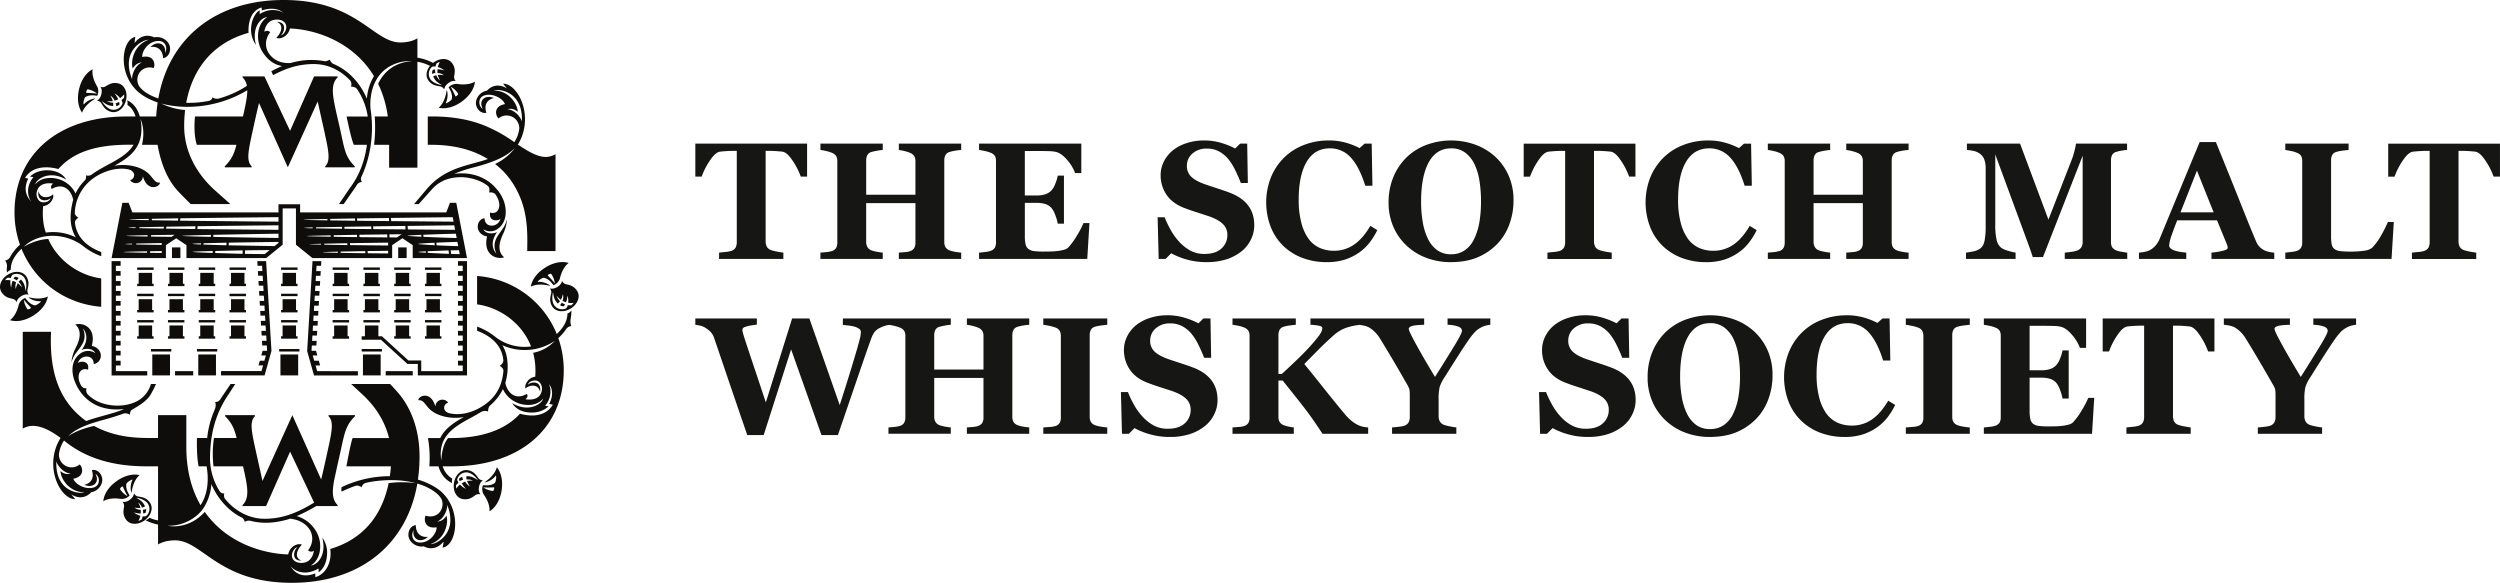
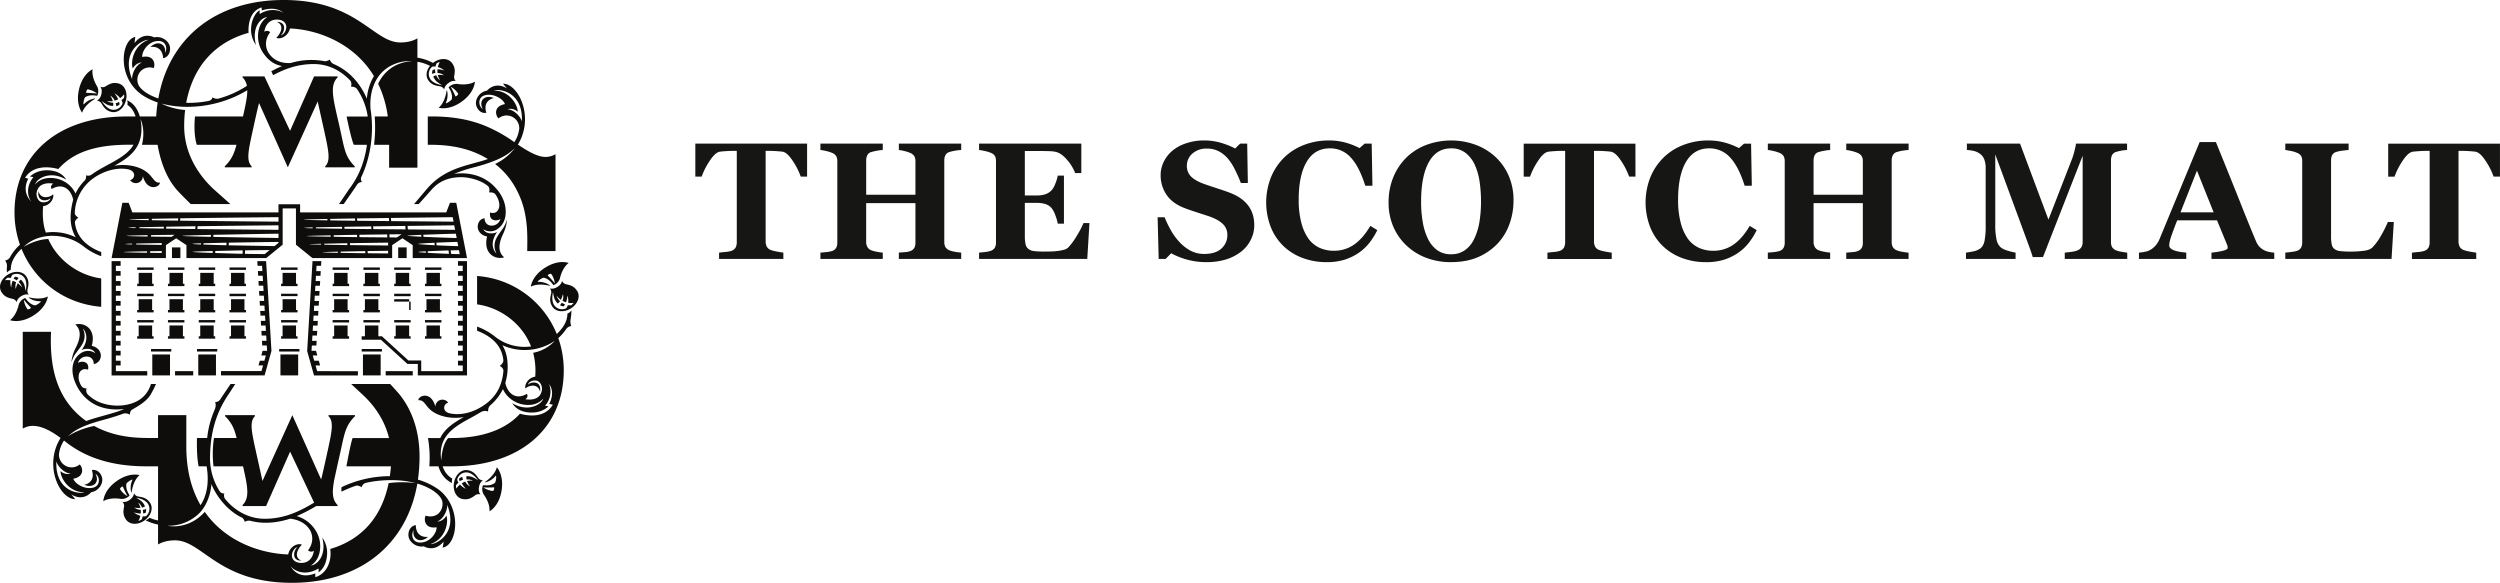
<svg xmlns="http://www.w3.org/2000/svg" width="1823.23" height="425.045" viewBox="0 0 1823.23 425.045">
  <defs>
    <clipPath id="a">
      <rect width="1823.23" height="425.045" fill="none" />
    </clipPath>
  </defs>
  <g clip-path="url(#a)">
-     <path d="M267.568,72.009a37.013,37.013,0,0,1,5.15-16.5C258.3,31.644,232.037,21.578,211.453,20.77c-1.291,5.811-7.106,8.171-9.932,6.8,3.277-3.274,6.1-9.116.408-11.626,7.829,0,5.264,8.305,2.81,9.746,1.643,0,4.069-2.815,4.069-6.021,0-3.143-2.68-5.392-6.879-5.392-8.408,0-9.137,8.931-9.137,8.931a3.11,3.11,0,0,1,4.236.3c-5,6.523-2.629,12.722-1.306,14.832,4.469,7.129,11.725,7.9,16.34,7.6a52.444,52.444,0,0,1,24.78-1.29c1.176.245,3.761-1.156,3.761-1.156a5,5,0,0,0,2.537,3.111c15.074,6.441,21.716,19.128,24.428,25.4M66.763,127.36c10.513-7.735,24.8-11.737,30.614-21.772-28.568-.577-44.457,6.037-54.84,17.7-2.692-.788-17.532-4.521-24.246,6.377l2.336.673s-5.59,9.176,2.454,16.966c-2.3-2.391-5.075-10.359,1.31-18.146a21.913,21.913,0,0,0-2.525-.332s5.09-5.807,15.386-4.442c3.816.511,8.281,2.067,11.112,6.654-12.363-7.346-22.136-.182-22.607,3.417,0,0,2.589-3.868,8.9-4.549a20.457,20.457,0,0,1,16.008,5.222,19.044,19.044,0,0,1,4.414,6.013,34.376,34.376,0,0,1,6.84-9.655c1.14-1.188.844-3.658.844-3.658a4.248,4.248,0,0,0,4-.467M55.247,173.092c-3.665-6.278-5.28-14.515-1.88-27.42-1.393-6.943-7.149-12.822-15.624-7.854-1.635-2.137.994-3.923.994-3.923S27.918,131.639,26.7,140.76c-.376,2.759,1.286,6.353,4.133,6.725,2.9.388,5.533-.9,6.1-3.064-1.6,2.051-10.138,3.848-8.856-5.094,1.374,6.151,8,4.936,10.645,2.414.887,2.7-1.96,8.012-7.28,8.606-.305,3.717-.693,12.042,2.007,19.278a37.406,37.406,0,0,1,21.8,3.467M96.443,58c-.617-2.078,1.473-10.047,7.03-12.426-2.656-.008-5.2,1.833-6.622,4.366-1.758-4.916.522-16.974,11.381-20.857C104.705,28.687,87.644,36.691,96.443,58m207.97-15.913A34.46,34.46,0,0,1,316.2,46.12a8.425,8.425,0,0,0-2.684,1.893,30.412,30.412,0,0,0-9.105-2.965v77.241H283.782v-16.7H272.817a108.974,108.974,0,0,0,.463-20.631h9.54a79.133,79.133,0,0,0-7.03-23.838c2.042-4.568,8.617-15.525,24.792-16.523A29.279,29.279,0,0,0,288,46.6c-18.277,7.264-18.6,27.294-17.584,34.257,2.351,15.968-.075,33.8-6.876,48.155a3.594,3.594,0,0,0,.479,3.78,4.225,4.225,0,0,0-3.46,1.663c-.791,1.167-1.512,2.367-2.327,3.487l-7.573,10.886h-3.44l7.375-10.886c7.79-10.217,11.472-21.118,13.015-32.349h-9.528c-1.856-3.447-5.308-20.631-5.308-20.631h15.414a47.4,47.4,0,0,0-7.9-20.113c-1.3-1.853-4.267-1.6-4.267-1.6s.851-2.989-.693-4.6c-6.769-7.1-15.683-11.935-26.537-11.935-11.61,0-20.861,3.444-29.6,8.087l-1.326-2.818a77.123,77.123,0,0,1,7.85-3.812c-4.244-.709-9.124-2.894-13.36-8.974a21.589,21.589,0,0,1-3.6-17.7c1.65-6.749,6.23-9.006,6.23-9.006-3.978,0-11.851,6.69-8.3,20.323a19.248,19.248,0,0,1-3.439-13.7c.68-5.962,3.709-10.47,6.179-11.654a12.791,12.791,0,0,0,0,2.791c8.815-5.6,16.285-1.564,17.33-.966-6.642-5.372-15.8-1.607-15.8-1.607L190.8,5.427c-10.545,3.238-9.575,16.855-9.532,18.514-8.253,2.391-37.918,11.151-45.479,51.037a73.283,73.283,0,0,0,16.472-1.4,3.5,3.5,0,0,0,2.751-2.612,5.349,5.349,0,0,0,4.4.926,73.16,73.16,0,0,0,20.643-9.271,11.282,11.282,0,0,0-3.183-6.207V55.7H192.84l18.712,39.7,17.512-39.7H246.24v.708c-5.993,5.99-3.373,15.173,1.183,35.061,3.836,16.736,3.777,22.29,11.278,29.795v.752H237.21v-.756c4.018-4.026,2.375-11.388-.57-24.954l-4.956-22.29-21.779,48L188.921,75.14s-.546,1.465-4.837,21.17c-2.949,13.566-4.592,20.928-.57,24.954v.756H163.951v-.752c4.857-4.853,6.737-8.9,8.5-15.68H143.521c-2.5-8-1.536-18.133-1.338-20.631h35.005c1.916-8.352,3.2-14.456,3.159-19.147a84.863,84.863,0,0,1-40.139,12.022,75.456,75.456,0,0,1-22.532-2.3,48.2,48.2,0,0,0,17.319,4.695,100.238,100.238,0,0,0-.673,11.748c0,18.166,8.712,34.091,21.467,45.958l12.219,10.886H139.1s-8.167-7.972-10.609-10.886c-7.648-9.112-11.535-20.837-13.578-32.349H103.537c2.771-11.463-1.109-18.826-1.1-18.767a34.217,34.217,0,0,1,.717,7.209c0,14.8-9.619,21.269-19.773,26.866,8.606-1.583,20.232.04,26.3,7.129,2.965,3.472,4.03,5.562,6.936,5.107.269,3.1-9.117,7.35-12.426-4.656a5.111,5.111,0,0,1-9.326,2.886,3.772,3.772,0,0,0,2.965-3.646c.1-1.836-1.663-3.657-4.2-4.184-9.524-1.971-19.531,2.154-25.493,6.433a32.472,32.472,0,0,0-13.6,25.48c0,1.7,2.632,3.361,2.632,3.361s-2.763,1.591-2.506,3.737c1.267,10.739,8.994,17.413,19.163,21.289v3.04a46.95,46.95,0,0,1-13.185-7.4c-12.165-9.5-32-10.62-43.365.543.728-.452,8.657-5.328,17.912-5.744,7.248,16.491,23.268,26.763,38.615,28.782v20.7c-27.064-2.209-48.713-19.021-58.123-42.32-5.043,4.8-7.92,9.852-7.8,15.3a7.35,7.35,0,0,0-2.755,2.078,13.7,13.7,0,0,1-.043-4.3,6.557,6.557,0,0,0-1.362-4.517,5.143,5.143,0,0,0,3.768-2.727,32.707,32.707,0,0,1,7.078-8.792,70.832,70.832,0,0,1-3.982-23.521c0-42.526,32.075-70,81.711-70H98.89c-1.56-4.631-3.579-6.919-5.97-8.408a7.1,7.1,0,0,0-.178-3.436c3.341,1.588,7.141,4.643,9.231,11.844h11.939c.2-3.5.574-6.908,1.073-10.233-6.686-2.268-12.145-5.395-15.961-9.369-13.57-14.144-9.6-36.7-.321-38.437a32.9,32.9,0,0,0-.526,4.425c6.5-8.578,14.239-4.073,14.239-4.073,5.6-1.274,11.392,2.819,11.618,7.834s-3.187,7.212-5.091,7.3c-.293-6.579-4.683-8.875-9.271-8.083,5.408-5.308,11.71-2.232,10.72,4.457,1.983-3.776.451-9.156-5.2-8.894-6.931.312-11.673,7.1-11.471,11.673,8.443-1.734,9.781,5.024,8.376,8.127a9.061,9.061,0,0,0-9.8,2.573,9.154,9.154,0,0,0-.966,10.308c3.428,5.431,11.681,8.416,14.136,9.243C123.317,27.587,157.415,0,206.853,0c53.625,0,65.212,30.967,85.174,30.967,6.255,0,10.237-1.7,12.386-3.02Zm9.56,354.7c3.519.42,20.663-7.378,12.105-28.786.586,2.087-1.587,10.027-7.165,12.351,2.644.032,5.217-1.777,6.662-4.3,1.706,4.944-.7,16.974-11.6,20.734M149.352,373.3c15.395,22.029,41.014,30.385,60.838,31.058,1.144-6.045,7.117-8.511,9.991-7.121-3.278,3.281-6.1,9.124-.412,11.642-7.833,0-5.257-8.309-2.8-9.754-1.639,0-4.077,2.814-4.077,6.025,0,3.143,2.683,5.387,6.879,5.387,8.408,0,9.136-8.926,9.136-8.926a3.108,3.108,0,0,1-4.235-.3c5.015-6.528,2.632-12.73,1.31-14.836-3.59-5.724-9.532-7.656-14.393-8.186-15,4.726-24.408,2.664-29.1,1.5a5.794,5.794,0,0,0-4.017.807,5.108,5.108,0,0,0-1.881-3.048c-9.714-4.441-18.375-14.535-22.416-24.511-.341,5.883-2.87,15.822-9.54,21.918a31.835,31.835,0,0,1-22.465,8.46s14.773,3.6,27.187-10.114m-97.691-27.9c-5.9-.368-10.45-7.014-10.561-9.132-1.093,22.512,17.247,24.27,20.366,22.754-11.278,0-17.338-10.364-17.338-15.462a7.839,7.839,0,0,0,7.533,1.84m268.226,11.6c17.6,13.443,13.6,40.78,2.886,42.391a25.79,25.79,0,0,0,.724-4.41c-6.876,8.285-14.4,3.44-14.4,3.44-5.652,1.014-11.262-3.329-11.25-8.352s3.5-7.058,5.411-7.058c0,6.579,4.28,9.073,8.9,8.491-5.641,5.055-11.8,1.694-10.506-4.94-2.153,3.693-.87,9.12,4.782,9.12,6.943,0,11.982-6.563,11.99-11.147-8.51,1.362-9.539-5.455-8-8.495a10.2,10.2,0,0,0,5.083.447c6.6-1.1,8.685-8.665,6.25-12.829-3.538-6.033-12.964-9.75-17.409-10.973-7.66,44.549-41.885,72.353-91.54,72.353-53.617,0-65.2-30.967-85.162-30.967-6.258,0-10.233,1.7-12.39,3.02V382.555a33.518,33.518,0,0,1-9.144-3.167,6.542,6.542,0,0,0,2.933-1.8,27.179,27.179,0,0,0,6.211,1.967v-39.47h-8.626c-30.42,0-48.562-9.413-59.947-18.8A22.818,22.818,0,0,0,43,331.269a9.256,9.256,0,0,0,10.577,9.48,9.489,9.489,0,0,0,4.564-2.026c2.387,2.307,3.614,8.938-4.695,10.4,1.469,4.235,9.184,8.249,14.971,6.365,5.265-1.7,4.188-8.376,1.184-9.833,3.313,5.724-1.311,10.783-8.139,7.909,4.461-.934,7.62-4.6,5.514-10.688,1.77-.606,5.657.162,7.264,4.8s-2.193,10.446-7.743,11.309c0,0-5.526,7.058-14.531,1.6,0,0,1.88,2.146,2.862,3.464-10.075.032-21.23-20.24-13.348-39.482a41.333,41.333,0,0,1,2.695-5.17c-5.431-4.021-12.94-8.815-20.338-8.815a14.512,14.512,0,0,0-7.24,2.023V241.966H37.228c-1.381,30.238,6.4,51.3,25.663,65.113,6.136-2.558,22.172-6.017,27.583-8.788-27.555,3.131-35.056-17.853-36.125-20.659-2.249-5.922-2.87-15.181,4.73-20.125a9.184,9.184,0,0,1,10.427.1c-2.1-4.557-9.069-3.223-10.114-2.181,7.367-9.691,1.1-15.89,1.1-15.89,3.729,9.053-2.058,13.348-6.064,19.361a19.289,19.289,0,0,0-2.244,5.277c0-2.945,1.231-6.979,3.087-10.617,4.073-7.929,3.614-13.518-.372-16.863,6.27-1.864,15.509,2.838,12.018,15.585,3.832.574,7.1,3.922,6.575,7.94a6.2,6.2,0,0,1-5.11,5.309c0-4.006-2.819-5.772-5.8-5.471a6.565,6.565,0,0,0-5.822,4.936c.471-1.524,8.863-2.846,7.461,4.628-4.5-1.631-8,1.852-6.567,7.972v.008a15.778,15.778,0,0,0,1.778,3.986,3.928,3.928,0,0,0,3.685,1.619,4.508,4.508,0,0,0,.9,4.457,26.7,26.7,0,0,0,11.884,6.8c10.205,2.945,23.355,1.176,29.8-6.409a21.425,21.425,0,0,0,4.394-8.02h3.693a77.282,77.282,0,0,1-4.093,8.02c-3.345,5.027-8.59,7.9-13.411,10.743-1.572.931-1.584,3.63-1.584,3.63s-2.545-1.6-4.884-.712c-3.072,1.172-9.394,3.147-13.792,4.342-8.89,2.411-20.184,5.685-26.47,12.264,2.6-2.114,9.52-5.633,19.04-7.684,18.613,10.031,36.545,8.638,46.659,8.808V302.752h20.631v23c0,17.607,3.991,31.62,10.376,42.664,6.108-9.247,5.759-20.734,4.4-28.339h-5.815c-1.638-7.865-1.211-20.635-1.211-20.635h7.458a69.536,69.536,0,0,1,5.356-20.394c1.67-3.856.388-5.8.388-5.8a4.537,4.537,0,0,0,3.511-1.568c.863-1.136,1.559-2.415,2.4-3.63,1.769-2.561,5.431-8.02,5.431-8.02h3.4s-3.515,5.514-5.2,8.02c-10.137,15.106-13.213,30.56-13.213,46.845a44.8,44.8,0,0,0,6.943,23.2,3.588,3.588,0,0,0,3.5,1.786,4.386,4.386,0,0,0,.49,3.9c6.338,7.936,16.689,14.555,28.838,14.555,14.539,0,25.393-5.356,36.153-11.765l-17.529-37.189L194.047,369.08H176.875v-.708c5.265-5.261,3.876-13,.372-28.292H155.713a77.766,77.766,0,0,1,.329-20.635h16.527c-1.726-6.931-3.508-11.013-8.428-15.933v-.74H185.9v.756c-4.026,4.018-2.383,11.388.57,24.946l4.956,22.29,21.779-47.992,20.98,46.864s.546-1.453,4.837-21.162c2.949-13.558,4.6-20.928.566-24.946v-.756h19.3v.74c-7.5,7.505-7.636,13.067-11.472,29.8-1.536,6.7-3.693,16.784-3.693,16.784-1.643,8.943-1.453,14.318,2.51,18.281v.708H230.588a121.493,121.493,0,0,1-14.179,7.3,24.1,24.1,0,0,1,12.944,9.251,21.605,21.605,0,0,1,3.606,17.7c-1.659,6.749-6.235,9.009-6.235,9.009,3.979,0,11.856-6.689,8.289-20.322a18.833,18.833,0,0,1,3.567,10.66c0,11.376-6.3,14.694-6.3,14.694a10.978,10.978,0,0,0,0-2.787c-11.246,6.662-19.388.313-20.493-2.11.012.032,4.608,10.953,18.122,5.692.02,1.093.1,2.763.1,2.763,9.14-2.846,12-12.96,10.83-20.556,23.427-7.007,37.471-23.474,42.6-48.052a74.358,74.358,0,0,1,19.824.055c-14.464-4.025-30.982-1.642-36.572-.178a4.113,4.113,0,0,0-2.925,3.167s-2.351-1.809-4.537-1.049a96.3,96.3,0,0,0-10.074,4.2,6.912,6.912,0,0,1,.016-3.258,81.982,81.982,0,0,1,35.139-8c.345-2.331.63-4.71.792-7.173H252.633s3.242-17.844,4.544-20.623h26.537c-2.976-12.212-9.789-22.769-18.984-31.4-2.15-2.019-8.654-8.02-8.654-8.02H284.53s5.51,5.906,7.169,8.02c10.165,12.956,14.274,28.881,14.274,45.008a116.735,116.735,0,0,1-1.2,16.7,49.394,49.394,0,0,1,15.113,7.244M104.071,376.534a5.994,5.994,0,0,0,2.486-.147,6.918,6.918,0,0,0,1.3-9.041c-2.549-3.677-8.546-4.37-8.546-4.37a23.944,23.944,0,0,1,3.966,2.676,10.143,10.143,0,0,1,2.455,3.65,6.6,6.6,0,0,1-2.213.883,8.419,8.419,0,0,0-2.771-3.789,16.671,16.671,0,0,1,1.678,4,15.61,15.61,0,0,1-4.441-.205,7.732,7.732,0,0,0,4.631,1.6,13.789,13.789,0,0,1,0,2.771,16.684,16.684,0,0,1-4.956-.927,11.377,11.377,0,0,0,4.707,2.486,11.933,11.933,0,0,1-1.441,3.725,6.5,6.5,0,0,0,2.379-1,11.206,11.206,0,0,0,.76-2.316m5.174-10.138c2.846,3.947,1.033,9.643-3.824,13.142-4.627,3.333-10.6,3.409-13.451-.538-2.517-3.495-2-6.4-1.563-9.12a4.2,4.2,0,0,0-1.2-4s2.161,1,5.368-1.311,3.159-4.833,3.159-4.833a4.2,4.2,0,0,0,3.416,2.415c2.715.439,5.7.922,8.1,4.247m-21.629-9.575A14.849,14.849,0,0,0,93,361.832a70.839,70.839,0,0,1-3.349-6.84c-.32-.819-2.5,1.231-2.034,1.829m5.68,5.629a7.875,7.875,0,0,1-4.972,1.425c-8.74-1.421-12.964,1.662-12.964,1.662s0-7.679,9.528-14.543,16.9-4.493,16.9-4.493-4.255,3.02-5.676,11.753a6.366,6.366,0,0,1-.365,1.1,13.708,13.708,0,0,1,.828-9.33c.36-1.053-4.232,1.726-4.418,2.914-.649,3.962,1.694,7.089,2.347,8.391A7.419,7.419,0,0,1,93.3,362.45m10.846,9.322a9.48,9.48,0,0,1,.226,2.652,6.305,6.305,0,0,0,1.762-.4,6.3,6.3,0,0,0,.447-2.846,6.233,6.233,0,0,1-2.435.6M317.627,48.539a5.874,5.874,0,0,0-2.486.139,6.911,6.911,0,0,0-1.3,9.041c2.554,3.677,8.547,4.37,8.547,4.37a23.4,23.4,0,0,1-3.967-2.684,10.005,10.005,0,0,1-2.454-3.638,6.376,6.376,0,0,1,2.213-.879,8.358,8.358,0,0,0,2.771,3.785,16.863,16.863,0,0,1-1.675-4,15.29,15.29,0,0,1,4.442.2,7.712,7.712,0,0,0-4.636-1.592,13.562,13.562,0,0,1,0-2.779,16.678,16.678,0,0,1,4.952.931,11.351,11.351,0,0,0-4.706-2.486,11.846,11.846,0,0,1,1.437-3.729,6.541,6.541,0,0,0-2.375,1,11.908,11.908,0,0,0-.764,2.324m-5.17,10.134c-2.842-3.951-1.037-9.651,3.82-13.146,4.631-3.329,10.609-3.413,13.455.542,2.521,3.491,2,6.4,1.559,9.116a4.208,4.208,0,0,0,1.2,4.01s-2.162-1.009-5.368,1.3-3.159,4.833-3.159,4.833a4.218,4.218,0,0,0-3.416-2.415c-2.716-.439-5.7-.918-8.1-4.243m21.625,9.571a14.883,14.883,0,0,0-5.383-5.011,68.189,68.189,0,0,1,3.352,6.84c.317.819,2.5-1.227,2.031-1.829m-5.676-5.625a7.888,7.888,0,0,1,4.979-1.429c8.733,1.425,12.956-1.658,12.956-1.658s0,7.675-9.528,14.539S319.9,78.56,319.9,78.56s4.263-3.012,5.688-11.753a6.384,6.384,0,0,1,.36-1.1,13.666,13.666,0,0,1-.823,9.338c-.352,1.053,4.228-1.734,4.422-2.914.645-3.962-1.695-7.089-2.356-8.4a7.313,7.313,0,0,1,1.216-1.121M317.559,53.3a9.759,9.759,0,0,1-.237-2.656,6.876,6.876,0,0,0-1.754.4,6.566,6.566,0,0,0-.447,2.858,5.911,5.911,0,0,1,2.438-.6m63.051,35.5c1.085-22.516-17.255-24.266-20.378-22.75,11.285,0,17.338,10.348,17.338,15.462a7.794,7.794,0,0,0-7.525-1.841c5.9.361,10.442,7.007,10.565,9.129m-33.148-11.4c-1.607-4.643,2.185-10.442,7.742-11.309,0,0,5.53-7.062,14.528-1.6,0,0-1.876-2.146-2.858-3.468,10.074-.028,21.229,20.248,13.34,39.478a37.6,37.6,0,0,1-2.525,4.932c6.46,4.355,14.013,9.029,20.2,9.029a14.571,14.571,0,0,0,7.244-2.014v70.635H384.505c0-8.167,1.061-23.929-5.035-38.793-5.348-13.04-12.541-20.086-18.395-24.7a39.442,39.442,0,0,0,14.464-11.646c-3.9,3.681-9.564,8.74-29.059,13.874a106.453,106.453,0,0,0-15.319,4.98c16.914-2.229,26.775,6.033,30.409,10.383v-.016a28.122,28.122,0,0,1,5.672,8.962c2.249,5.681,3.115,15.672-4.326,20.834a9.22,9.22,0,0,1-10.431.213c2.229,4.481,9.156,2.946,10.165,1.885-7.077,9.892-.629,15.9-.629,15.9-3.986-8.938,1.674-13.4,5.5-19.523a19.273,19.273,0,0,0,2.094-5.352c.083,2.953-1.029,7.022-2.783,10.7-3.831,8.048-3.218,13.63.871,16.852-6.21,2.046-15.592-2.387-12.469-15.221-3.844-.463-7.212-3.721-6.8-7.746.395-3.975,3.428-5.463,4.948-5.463.114,4.006,2.988,5.684,5.961,5.3a6.564,6.564,0,0,0,5.673-5.1c-.428,1.536-8.776,3.1-7.589-4.414,3.511,1.132,5.93-.72,6.579-3.867.713-3.5-1.251-7.5-2.747-9.425-1.421-1.821-4.572-1.334-4.572-1.334s.958-3.159-.847-4.675c-5.831-4.925-15.086-6.472-19.116-6.472-4.651,0-14.151.4-21.629,8.716l-9.71,10.886h-3.42l9.235-10.886c10.49-12.4,23.24-15.885,34.51-18.949,3.472-.946,6.876-1.872,10.114-3.02-11.155-6.635-24.345-10.633-43.852-10.38V84.957c17.837-.368,30.928,2.434,41.425,6.634A107.3,107.3,0,0,1,375.1,103.673a22.713,22.713,0,0,0,3.6-9.877,9.27,9.27,0,0,0-10.585-9.48,9.486,9.486,0,0,0-4.556,2.03c-2.387-2.311-3.618-8.942,4.7-10.4-1.477-4.239-9.192-8.249-14.975-6.373-5.265,1.7-4.181,8.38-1.18,9.841-3.317-5.72,1.306-10.783,8.131-7.9-4.458.93-7.612,4.6-5.518,10.684-1.758.606-5.649-.162-7.252-4.8M388.836,257.3a29.144,29.144,0,0,0,15.8-8.709,39.508,39.508,0,0,1-38.271,3.167c2.558,4.152,3.706,8.808,3.864,14.809a39.914,39.914,0,0,1-1.706,12.58c1.342,7.034,7.125,13.09,15.659,8.1,1.627,2.133-1,3.915-1,3.915s10.814,2.256,12.042-6.864c.372-2.755-1.287-6.346-4.133-6.722-2.906-.388-5.534.9-6.1,3.068,1.6-2.055,10.146-3.848,8.863,5.083-1.377-6.152-8-4.937-10.648-2.411-.871-2.668,1.908-7.909,7.129-8.59a52.506,52.506,0,0,0-1.492-17.425m-9.647,44.446c2.573.609,16.958,4.845,24.008-6.591l-2.672-.618c.036,0,4.794-8.285-.19-14.5.036.087.091.155.127.23.32.784,3.313,8.186-2.93,15.636a10.045,10.045,0,0,0,2.518.336s-5.087,5.811-15.387,4.438c-3.816-.5-8.277-2.067-11.107-6.643,12.358,7.336,22.041.1,22.567-3.352-1,1.472-4.817,4.619-10.316,4.619a20.471,20.471,0,0,1-14.551-5.36,18.574,18.574,0,0,1-4.477-6.175A37.726,37.726,0,0,1,357.5,295.67c-1.722,1.473-1.524,4.458-1.524,4.458a6.062,6.062,0,0,0-4.94.221c-3.214,1.9-5.664,3.3-8.455,4.81-11.309,6.135-23.612,13.284-20.731,30.761.151-4.259,1.148-12.1,5.02-16.463h2.557c22.345,0,39.418-6.306,49.758-17.71m37.546-75.4a35.209,35.209,0,0,1-.669,6.879,9.959,9.959,0,0,0,.562,4.568,5.147,5.147,0,0,0-3.7,2.166,34.423,34.423,0,0,1-5.76,6.606,70.84,70.84,0,0,1,3.983,23.526c0,42.518-32.076,69.989-81.715,69.989H322.84a15.826,15.826,0,0,0,7.006,9,6.941,6.941,0,0,0-.166,3.214c-3.349-1.567-7.826-4.98-9.916-12.216H313.11a82.179,82.179,0,0,0-1.013-20.623h8.974c3.5-7.137,10.228-11.416,17.219-15.284a34,34,0,0,1-8.82.436v0s-11.483-.423-17.413-7.592c-2.9-3.519-3.84-5.368-6.935-5.11-.277-3.1,9.116-7.347,12.422,4.659a5.106,5.106,0,0,1,9.322-2.882,3.834,3.834,0,0,0-2.941,3.729c0,1.358.89,3.384,4.306,4.077,9.821,2.015,19.179-2.062,25.184-6.286,7.193-5.047,12.608-12.232,13.708-24.59.2-2.355-2.679-3.78-2.679-3.78s2.889-1.785,2.632-4.287c-1.136-10.89-8.982-17.449-19.143-21.336v-3.033a46.442,46.442,0,0,1,12.877,7.165,34.672,34.672,0,0,0,26.47,7.3c-6.813-17.576-23.442-28.565-39.347-30.663v-20.7a67.934,67.934,0,0,1,58.118,42.324c4.948-4.722,7.767-9.524,7.755-14.887a6.724,6.724,0,0,0,2.929-2.379m-8.337-3.82a5.169,5.169,0,0,0,2.613.922,6.826,6.826,0,0,0,1.069-1.488,10.205,10.205,0,0,1-2.4-1.247,6.172,6.172,0,0,1-1.279,1.813m8.123.174a6.614,6.614,0,0,0,1.825-1.833,11.81,11.81,0,0,1-4-.071,11.225,11.225,0,0,0-.53-5.293,16.841,16.841,0,0,1-1.006,4.944,14.2,14.2,0,0,1-2.573-1.056,7.7,7.7,0,0,0,.277-4.893,15.247,15.247,0,0,1-1.5,4.188,16.917,16.917,0,0,1-3.068-3.064,8.441,8.441,0,0,0,2.462,4,6.513,6.513,0,0,1-1.65,1.718,10.026,10.026,0,0,1-2.443-3.654,23.1,23.1,0,0,1-.982-4.686s-1.623,5.815.812,9.559a6.915,6.915,0,0,0,8.863,2.221,6.019,6.019,0,0,0,1.073-2.252,11.862,11.862,0,0,0,2.434.174m4.422-10.451c2.581,4.133.249,9.635-4.58,12.664-5.075,3.178-11.028,2.7-13.617-1.421-2.174-3.48-1.493-6.421-.871-9.105a4.226,4.226,0,0,0-.95-4.077s2.315,1.009,5.672-1.093,3.234-4.481,3.234-4.481a4.226,4.226,0,0,0,3.254,2.625c2.688.617,5.578,1.247,7.858,4.888m-18.886-12.4c-.384-.654-3.108.589-2.462,1.2a69.328,69.328,0,0,1,5.055,5.68,14.868,14.868,0,0,0-2.593-6.875m-14.924,9.231s.59-7.719,10.554-13.95,17.057-3.337,17.057-3.337-4.45,2.747-6.429,11.377a7.9,7.9,0,0,1-3.2,4.061,6.486,6.486,0,0,1-1.5.7c-.966-1.1-2.973-4.449-6.884-5.344-1.168-.273-5.479,2.925-4.374,2.993a13.715,13.715,0,0,1,8.962,2.759,6.682,6.682,0,0,1-1.148-.076c-8.63-1.979-13.044.816-13.044.816M334.775,349.122a6.848,6.848,0,0,0,.415,1.789,9.7,9.7,0,0,1,2.518-.978,6.345,6.345,0,0,1-.511-2.149,5.359,5.359,0,0,0-2.422,1.338m9.714-1.192a23.622,23.622,0,0,1,4.152,2.367s-3.269-5.067-7.7-5.724a6.893,6.893,0,0,0-7.521,5.166,5.753,5.753,0,0,0,.974,2.292,11.112,11.112,0,0,0-1.75,1.718,6.483,6.483,0,0,0,.162,2.573,11.844,11.844,0,0,1,2.7-2.949,11.277,11.277,0,0,0,4.315,3.119,16.679,16.679,0,0,1-3.028-4.03,14.582,14.582,0,0,1,2.486-1.239,7.686,7.686,0,0,0,3.487,3.46,15.367,15.367,0,0,1-2.153-3.9,16.823,16.823,0,0,1,4.33-.261,8.43,8.43,0,0,0-4.619-.816,6.4,6.4,0,0,1-.194-2.367,10.053,10.053,0,0,1,4.358.59m7.77,2.343s-2.288,1.061-2.941,4.976,1.208,5.392,1.208,5.392a4.225,4.225,0,0,0-4.129.688c-2.237,1.6-4.62,3.353-8.867,2.645-4.8-.792-7.383-6.2-6.437-11.816.978-5.91,5.281-10.047,10.079-9.247,4.053.665,5.8,3.131,7.4,5.375a4.21,4.21,0,0,0,3.685,1.987m7.086,7.791c.744.142,1.615-2.716.736-2.645a69.756,69.756,0,0,1-7.616.028,14.986,14.986,0,0,0,6.88,2.617m-5.055-6.987c7.2-5.154,8.036-10.308,8.036-10.308s5.379,5.562,3.455,17.148S356.97,372.9,356.97,372.9s.891-5.15-4.263-12.354a7.92,7.92,0,0,1-.927-5.1,6.554,6.554,0,0,1,.479-1.575c1.457,0,5.3.728,8.566-1.619.97-.7,1.437-6.025.65-5.253a13.705,13.705,0,0,1-8,4.881,6.679,6.679,0,0,1,.819-.808M13.612,202.729A5.268,5.268,0,0,0,11,201.8a6.972,6.972,0,0,0-1.069,1.5,9.75,9.75,0,0,1,2.4,1.243,6.17,6.17,0,0,1,1.282-1.809m-5.949,1.722a11.36,11.36,0,0,0,.522,5.3A16.93,16.93,0,0,1,9.2,204.808a14.309,14.309,0,0,1,2.57,1.049,7.706,7.706,0,0,0-.274,4.892,15.568,15.568,0,0,1,1.489-4.192,17.074,17.074,0,0,1,3.076,3.072,8.418,8.418,0,0,0-2.463-4,6.53,6.53,0,0,1,1.651-1.718,10.037,10.037,0,0,1,2.442,3.662,23.472,23.472,0,0,1,.986,4.678s1.623-5.815-.819-9.563A6.9,6.9,0,0,0,9,200.477a6.006,6.006,0,0,0-1.073,2.252,10.941,10.941,0,0,0-2.435-.174,6.608,6.608,0,0,0-1.821,1.825,11.819,11.819,0,0,1,4,.071m4.516,16.06a4.234,4.234,0,0,0-3.258-2.629c-2.683-.613-5.569-1.239-7.857-4.884-2.577-4.129-.25-9.635,4.584-12.66,5.078-3.174,11.032-2.7,13.613,1.429,2.177,3.468,1.5,6.413.879,9.093a4.219,4.219,0,0,0,.938,4.077s-2.308-1-5.665,1.1-3.234,4.477-3.234,4.477m7.775,4.9c.388.658,3.107-.589,2.466-1.195a69.343,69.343,0,0,1-5.067-5.688,14.952,14.952,0,0,0,2.6,6.883m14.919-9.231s-.59,7.715-10.549,13.95-17.057,3.337-17.057,3.337,4.445-2.743,6.428-11.377a7.906,7.906,0,0,1,3.2-4.069,6.683,6.683,0,0,1,1.492-.693c.958,1.1,2.973,4.446,6.892,5.344,1.164.269,5.466-2.925,4.366-2.992a13.725,13.725,0,0,1-8.962-2.756,6.042,6.042,0,0,1,1.148.072c8.629,1.979,13.039-.816,13.039-.816M87.228,76.13a6.585,6.585,0,0,0-.412-1.786,10.051,10.051,0,0,1-2.517.97,6.3,6.3,0,0,1,.514,2.154,5.2,5.2,0,0,0,2.415-1.338m-9.022.209a23.487,23.487,0,0,1-3.974-2.66s2.9,5.289,7.264,6.27a6.93,6.93,0,0,0,7.889-4.611,5.97,5.97,0,0,0-.815-2.363,10.862,10.862,0,0,0,1.868-1.58,6.4,6.4,0,0,0,.024-2.581,11.712,11.712,0,0,1-2.9,2.744,11.459,11.459,0,0,0-4.081-3.429,17.024,17.024,0,0,1,2.732,4.248,14.851,14.851,0,0,1-2.577,1.053,7.677,7.677,0,0,0-3.223-3.7,15.55,15.55,0,0,1,1.865,4.037,17.09,17.09,0,0,1-4.343-.047,8.386,8.386,0,0,0,4.557,1.14,6.419,6.419,0,0,1,.011,2.383,10.126,10.126,0,0,1-4.295-.907m-7.576-2.9s2.355-.9,3.289-4.738-.815-5.479-.815-5.479a4.2,4.2,0,0,0,4.164-.392c2.352-1.429,4.853-3,9.038-1.991,4.726,1.148,6.907,6.721,5.569,12.259-1.413,5.823-6,9.639-10.735,8.495-3.986-.966-5.554-3.547-6.987-5.9a4.212,4.212,0,0,0-3.523-2.256m-6.512-8.277c-.732-.194-1.8,2.592-.93,2.585a69.628,69.628,0,0,1,7.6.522,14.934,14.934,0,0,0-6.67-3.107m4.537,7.331C61.1,77.1,59.9,82.19,59.9,82.19s-4.968-5.938-2.2-17.354,9.868-14.3,9.868-14.3S66.307,55.6,70.919,63.162a7.878,7.878,0,0,1,.554,5.142,6.939,6.939,0,0,1-.582,1.543c-1.46-.11-5.237-1.1-8.669.99-1.013.626-1.864,5.918-1.025,5.2a13.671,13.671,0,0,1,8.329-4.291,6.574,6.574,0,0,1-.871.744m38.737,198.169H84.508v-4.141H87.98V263.1H84.508v-3.86H87.98v-3.4H84.508v-3.863H87.98v-3.4H84.508v-3.863H87.98V241.3H84.508v-3.86H87.98v-3.408H84.508v-3.86H87.98v-3.4H84.508v-3.859H87.98V219.5H84.508V215.63H87.98v-3.4H84.508v-3.864H87.98v-3.4H84.508V201.1H87.98v-3.4H84.508v-3.863H87.98v-3.4h-6.6v83.366h26.007Zm90.57-14.817h0l-3.883-65.418h-6.444l.2,3.4h3.294l.233,3.863h-3.3l.206,3.4h3.3l.226,3.867h-3.3l.2,3.4h3.3l.229,3.868h-3.305l.206,3.4h3.3l.226,3.867h-3.3l.2,3.409h3.31l.229,3.859h-3.317l.206,3.4h3.309l.234,3.86H190.2l.2,3.412h3.314l.229,3.856h-3.317l.2,3.412h3.317l.23,3.863h-3.321l.2,3.4h3.321l.229,3.863h-3.285l-.954,3.4H193.9l-1.085,3.86h-3.341l-.954,3.416h3.337l-1.164,4.137h-29.51v3.131h31.783l5-17.782,0-.138Zm-57.049,14.817H127.66v3.127h13.253Zm89.216-4.141h3.341l-.958-3.412h-3.341l-1.085-3.86h3.341l-.962-3.4h-3.281l.233-3.863h3.317l.2-3.4h-3.321l.23-3.863h3.317l.2-3.412h-3.314l.23-3.86h3.313l.2-3.408h-3.313l.23-3.86h3.309l.2-3.4h-3.31l.226-3.859h3.309l.2-3.409h-3.3l.226-3.867h3.3l.2-3.4h-3.3l.23-3.864h3.3l.206-3.4h-3.3l.226-3.867h3.3l.2-3.4h-3.3l.234-3.863h3.293l.2-3.4h-6.444l-3.883,65.418h-.008l.008.028-.008.138,5,17.782h31.993v-3.131H231.3ZM334,190.422v3.4h3.468v3.863H334v3.4h3.468v3.867H334v3.4h3.468v3.864H334v3.4h3.468V219.5H334v3.409h3.468v3.859H334v3.4h3.468v3.86H334v3.412h3.468V241.3H334v3.412h3.468v3.863H334v3.4h3.468v3.863H334v3.4h3.468v3.86H334v3.412h3.468v4.141H307.2v-7.751h-9.338l-19.317-17.655h-2.593v-7.905h-9.813v7.905H263.76v2.5h14.021l19.329,17.655h7.6v8.38l35.88.02V190.422Zm-52.711,83.366h19.737v-3.127H281.288Zm15.889-101.852c0,.163,4.4.428,10.114.7l-.107-1.366c-5.656.246-10.019.495-10.007.669m-24.9-4.849c7.094.075,16.678.143,23.478.206l-.162-2.517c-6.8.087-16.4.186-23.486.292Zm20.668,3.733c-2.375.036-6.583.067-8.994.1l.178,2.217c1.073.008,4.252.027,5.308.031Zm-9.889,6.124c-8.977.127-19.923.265-27.843.4l.095,1.4c7.909.107,18.794.206,27.748.3Zm0,5.953c-4.4.068-10.85.135-15,.206l.166,1.592c4.109.055,10.466.1,14.832.146Zm-34.581,1.5q7.648.148,17.991.281l-.091-1.548q-10.343.179-17.991.352Zm-13.162-.428c0,.127,4.287.269,11.135.4l-.055-.843c-6.812.162-11.088.317-11.08.447m-1.175-6.191c-4.165.115-8.673.234-8.669.329s4.5.19,8.661.3Zm-10.463-5.625c0,.155,7.015.317,17.465.479l0-.989c-10.45.182-17.461.356-17.461.51m4.386-6.3a60.091,60.091,0,0,0-6.523.325,58.612,58.612,0,0,0,6.515.3Zm10.688-6.179c-9.227.194-17.35.388-17.35.55s8.143.313,17.378.471Zm20.161-.368c-6.746.111-12.731.226-18.122.336l.075,1.085c5.4.083,11.389.174,18.146.257Zm-28.5,7.22c4.5.1,12.295.2,19.083.289l-.043-1.377c-6.781.118-14.571.237-19.056.36Zm22.864,10.842c-6.7.127-12.339.242-16.788.361l.02.716c4.453.1,10.1.186,16.8.285Zm-9.841-4.69c5.174.079,10.712.158,16.986.237l-.052-1.682c-6.286.1-11.831.206-17.009.305Zm38.908-1.742c-6.037.091-14.472.178-20.279.273l.118,1.73c5.815.063,14.255.131,20.3.19Zm-31.1-4.1c6.1.079,12.782.154,19.591.237l-.127-1.987c-6.8.1-13.471.206-19.559.313Zm32.392-7.87c-6.951.1-16.574.2-23.279.313L260.51,161c6.71.083,16.329.158,23.272.226Zm46.5-.593c-5.269.059-24.895.289-45.19.574h.126l.222,2.3c21.114.209,41.334.364,45.5.4Zm1.12,5.953c-4.339.052-18.1.21-34.019.428l.209,2.549c16.741.158,30.964.269,34.451.293Zm1.191,6.112c-2.866.032-14.812.388-23.751.768l.151,1.492c9.4.432,21.934.848,24.2.863Zm1.128,5.985c-2.747.032-9.405.27-15.4.551l.281,1.931c6.2.309,12.988.562,15.7.582Zm1.136,6.033c-1.377.02-3.839.067-6.084.139l.392,2.58c2.355.088,4.83.143,6.239.151ZM312,184.406c4.742.265,10.62.538,15.454.724l-.341-2.494c-4.758.155-10.553.384-15.232.606Zm-7.209-6.5c0,.158,5.071.582,12.287.938l-.225-1.821c-7.11.34-12.062.724-12.062.883m.143,5.87c0,.091,1.433.3,5.688.546l-.083-1.021c-4.2.206-5.613.384-5.6.475M203.1,177.146v-.721c-4.188.048-22.045.285-36.212.551l-.119,1.931,33.453.57Zm-6.42,5.217c-2.324.024-11.607.1-17.96.218l-.1,2.549c4.065.091,12.212.146,14.436.166Zm-19.65.238c-6.833.118-12.992.277-20,.439l-.111,1.472c7.121.226,13.36.436,19.986.59Zm-21.835.471c-9.366.213-14.757.447-14.757.613,0,.182,5.387.487,14.61.784Zm-8.562-5.614c-4.941.135-6.195.274-6.195.384s1.227.285,6.1.46Zm-13.808-5.431c0,.175,8.61.444,20.893.705l.151-1.433c-12.355.273-21.044.546-21.044.728m-11.7-5.292c6.947.107,13.38.206,21.253.3l.194-2.031c-7.877.111-14.329.218-21.288.333Zm6.223,4.493c-5.257.083-12.818.162-17.136.249l-.123,1.065c3.658.067,10.636.123,15,.186Zm-9.4,6.04c-7.4.123-13.982.25-18.582.369l-.1.653c4.6.111,11.226.225,18.684.336Zm0,5.831c-2.779.044-5.97.087-8.448.139l-.091,1.14c2.506.043,5.724.087,8.539.119Zm-10.645.171c-10.327.2-17.267.391-17.267.554s6.884.348,17.137.522Zm-10.913-5.578a41.511,41.511,0,0,0-5.372.285,47.355,47.355,0,0,0,5.265.265Zm11.341-6.187c-9.378.19-15.533.364-15.533.522s6.088.317,15.378.483ZM98.9,165.769a48.747,48.747,0,0,0-5.633.293,45.676,45.676,0,0,0,5.523.281Zm9.647-6.155c-8.645.178-14.266.352-14.266.506s5.554.3,14.124.467Zm11.028,5.751c-6.931.119-13.4.234-17.821.349l-.106.681c4.386.106,10.822.213,17.722.316Zm-8.878-4.75c5.68.1,11.792.206,19.111.3l.2-1.678c-7.339.11-13.49.225-19.2.336Zm33.263,6.433c27.531.316,59.143.558,59.143.558V164.32s-31.517.293-59,.661ZM165.249,177c-6.781.135-11.7.281-16.792.412l-.079.942c5.087.174,10,.356,16.709.519Zm-9.714-4.247c19.709.415,47.569.807,47.569.807v-3.131s-27.765.412-47.458.835Zm-24.218-11.82c30.409.4,71.787.72,71.787.72v-3.281s-41.251.4-71.632.843Zm169.656,27.258v-9.4l-7.489-5.024-7.489,5.024v9.4H227.821l-11.994-9.734V152h-9.683V178.46l-11.99,9.734H135.976v-9.4l-7.489-5.024L121,178.789v9.4H81.385l7.846-40.282h4.6l2.7,7.007H203.1v-5.962h15.767v5.962H325.449l2.7-7.007h4.6l7.846,40.282ZM112.044,245.251h-1.1v-7.905h-9.805v7.905h-1.1v1.762h12Zm0-11.847H100.038v1.754h12.006Zm0-7.316h-1.1v-7.9h-9.805v7.9h-1.1v1.758h12Zm0-11.851H100.038v1.758h12.006Zm0-7.32h-1.1v-7.909h-9.805v7.909h-1.1v1.762h12Zm0-11.855H100.038v1.762h12.006Zm10.446,1.761h12v-1.762h-12Zm0,11.856h12.006v-1.754h-1.1v-7.917h-9.806v7.917h-1.1Zm0,7.311h12v-1.762h-12Zm0,11.856h12.006v-1.758h-1.1v-7.9h-9.806v7.9h-1.1Zm0,7.311h12V233.4h-12Zm0,11.856h12.006v-1.762h-1.1v-7.905h-9.806v7.905h-1.1Zm22.448-50.19H156.94v-1.762H144.934Zm0,11.856h12.01v-1.754h-1.1v-7.917h-9.809v7.917h-1.1Zm0,7.311H156.94v-1.762H144.934Zm0,11.856h12.01v-1.758h-1.1v-7.9h-9.809v7.9h-1.1Zm0,7.311H156.94V233.4H144.934Zm12,10.094h-1.093v-7.905h-9.809v7.905h-1.1v1.762h12Zm60.05,0h-1.1v-7.905h-9.8v7.905h-1.1v1.762h12Zm0-11.847h-12v1.754h12Zm0-7.316h-1.1v-7.9h-9.8v7.9h-1.1v1.758h12Zm0-11.851h-12v1.758h12Zm0-7.32h-1.1v-7.909h-9.8v7.909h-1.1v1.762h12Zm0-11.855h-12v1.762h12Zm-37.6,50.189h-1.1v-7.905h-9.809v7.905h-1.1v1.762h12.006Zm0-11.847H167.387v1.754h12.006Zm0-7.316h-1.1v-7.9h-9.809v7.9h-1.1v1.758h12.006Zm0-11.851H167.387v1.758h12.006Zm0-7.32h-1.1v-7.909h-9.809v7.909h-1.1v1.762h12.006Zm0-11.855H167.387v1.762h12.006Zm130.542,51.951h12.006v-1.762h-1.1v-7.905h-9.809v7.905h-1.1Zm0-11.856h12.006V233.4H309.935Zm0-7.311h12.006v-1.758h-1.1v-7.9h-9.809v7.9h-1.1Zm0-11.856h12.006v-1.758H309.935Zm0-7.311h12.006v-1.754h-1.1v-7.917h-9.809v7.917h-1.1Zm0-11.856h12.006v-1.762H309.935Zm-10.446-1.761H287.483v1.762h12.006Zm0,11.855h-1.1v-7.909h-9.8v7.909h-1.1v1.762h12.006Zm0,7.312H287.483v1.762h12.006Zm0,11.859h-1.1v-7.9h-9.8v7.9h-1.1v1.758h12.006Zm0,7.316H287.483v1.754h12.006Zm0,11.847h-1.1v-7.905h-9.8v7.905h-1.1v1.762h12.006Zm-22.445-50.189H265.038v1.762h12.006Zm0,11.855h-1.1v-7.909h-9.813v7.909h-1.093v1.762h12Zm0,7.312H265.038v1.762h12.006Zm0,11.859h-1.1v-7.9h-9.813v7.9h-1.093v1.758h12Zm0,7.316H265.038v1.754h12.006ZM242.59,247.013h12v-1.762H253.5v-7.905h-9.813v7.905h-1.1Zm0-11.856h12V233.4h-12Zm0-7.311h12v-1.758H253.5v-7.9h-9.813v7.9h-1.1Zm0-11.856h12v-1.758h-12Zm0-7.311h12v-1.754H253.5v-7.917h-9.813v7.917h-1.1Zm0-11.856h12v-1.762h-12ZM278.541,254.5H263.768v1.872h14.773Zm-.927,4.018H264.69v15.268h12.924Zm18.954-78.089h-6.159v7.763h6.159Zm-165,0h-6.159v7.763h6.159ZM218.376,254.5H203.6v1.872h14.777Zm-.926,4.018H204.526v15.268H217.45ZM158.433,254.5H143.66v1.872h14.773Zm-.926,4.018H144.591v15.268h12.916ZM124.913,254.5H110.14v1.872h14.773Zm-.927,19.286H111.062V258.52h12.924Z" fill="#0f0d0b" />
-     <path d="M648.538,232.235H614.689v4.742q1.953.178,4.584.5a24.411,24.411,0,0,1,4.287.859,10.572,10.572,0,0,1,3.1,1.544,2.616,2.616,0,0,1,1.156,2.133,20.837,20.837,0,0,1-.709,4.921q-.711,2.844-1.9,7.054-2.012,6.876-4.948,16.534t-7.853,24.9l-22.144-63.185H577.689l-19.171,61.238q-6.34-19.127-10.672-32.036T542.1,243.912c-.158-.672-.308-1.262-.443-1.777a5.972,5.972,0,0,1-.21-1.6,2.374,2.374,0,0,1,.238-.946,2.411,2.411,0,0,1,1.3-1.01,19.609,19.609,0,0,1,3.076-.918q1.947-.446,5.914-.918v-4.505H507.1v4.624a29,29,0,0,1,4.18.8,11.892,11.892,0,0,1,3.408,1.572,22.64,22.64,0,0,1,3.677,2.933,12.8,12.8,0,0,1,2.55,4.655q3.615,10.551,8.89,26.11T544.98,317.3h11.963l20.006-62.485L599.1,317.3h11.979q7.35-21.395,14.139-41.256t10.047-28.869a23.266,23.266,0,0,1,2.1-4.441,10.647,10.647,0,0,1,3.883-3.381,24.584,24.584,0,0,1,3.614-1.571,16.323,16.323,0,0,1,3.678-.8Zm102.077,79.49a43.8,43.8,0,0,1-4.418-.594,20.787,20.787,0,0,1-4.121-1.065,5.991,5.991,0,0,1-3.024-2.489,7.818,7.818,0,0,1-.768-3.618V244.388a8.547,8.547,0,0,1,.768-3.619,4.838,4.838,0,0,1,3.024-2.43,31.839,31.839,0,0,1,4.268-.978q2.375-.385,4.271-.5v-4.624H705.148v4.624a35.8,35.8,0,0,1,4.121.8,23.389,23.389,0,0,1,4.12,1.334,6.375,6.375,0,0,1,3.08,2.49,7.255,7.255,0,0,1,.772,3.5V269.52H681.322V244.388a8.8,8.8,0,0,1,.74-3.587,4.688,4.688,0,0,1,3.052-2.462,38.619,38.619,0,0,1,3.911-.887,37.894,37.894,0,0,1,4.386-.593v-4.624H647.948v4.624a37.2,37.2,0,0,1,4.03.74,24.419,24.419,0,0,1,4.5,1.393,6.188,6.188,0,0,1,3.052,2.49,7.5,7.5,0,0,1,.745,3.5v59.512a7.851,7.851,0,0,1-.832,3.7,5.111,5.111,0,0,1-2.965,2.34,19.718,19.718,0,0,1-4.18.8q-2.874.321-4.354.384v4.624h45.463v-4.624a37.679,37.679,0,0,1-4.445-.653,21.9,21.9,0,0,1-3.852-1.006,5.737,5.737,0,0,1-2.937-2.489,7.563,7.563,0,0,1-.855-3.618V275.624h35.919v28.988a7.389,7.389,0,0,1-.831,3.7,5.782,5.782,0,0,1-3.021,2.339,13.738,13.738,0,0,1-3.915.713c-1.9.158-3.341.277-4.326.356v4.624h45.467Zm56.9,0a44.248,44.248,0,0,1-4.833-.621,20.781,20.781,0,0,1-4.121-1.038,5.812,5.812,0,0,1-3.052-2.462,7.677,7.677,0,0,1-.8-3.645V244.388a8.567,8.567,0,0,1,.772-3.706,4.855,4.855,0,0,1,3.08-2.4,24.97,24.97,0,0,1,4.509-.919q2.665-.321,4.445-.5v-4.624H760.867v4.624a48.466,48.466,0,0,1,4.8.858,26.9,26.9,0,0,1,4.212,1.216,5.585,5.585,0,0,1,3.02,2.49,7.839,7.839,0,0,1,.772,3.558v59.631a7.606,7.606,0,0,1-.8,3.7,5.641,5.641,0,0,1-2.992,2.339,16.6,16.6,0,0,1-4.3.713q-3.111.237-4.711.356v4.624h46.651Zm60.042,4.916a35.017,35.017,0,0,0,10.969-5.755A24.542,24.542,0,0,0,885.4,302.4a23.354,23.354,0,0,0,2.549-10.569q0-8.664-4.473-14.508t-13.071-9.176q-3.557-1.359-8.123-2.846t-8.95-2.969q-7.47-2.434-11-5.641a10.641,10.641,0,0,1-3.524-8.253,11.556,11.556,0,0,1,4.058-8.966,15.145,15.145,0,0,1,10.462-3.622,18.455,18.455,0,0,1,8.9,2.051,23.085,23.085,0,0,1,6.7,5.5,41.124,41.124,0,0,1,5.066,8.051q2.4,4.84,4.181,9.473h5.094l-.471-28.687h-5.158l-3.618,3.555a53.852,53.852,0,0,0-9.6-3.911,42.716,42.716,0,0,0-13.1-1.956,39.91,39.91,0,0,0-13.276,2.138,30.67,30.67,0,0,0-10.019,5.518,25.138,25.138,0,0,0-6.223,8.162,22.021,22.021,0,0,0-2.134,9.465,25.1,25.1,0,0,0,4.121,14.064q4.115,6.294,12.592,9.675,3.681,1.431,7.858,2.8t9.156,2.972q7.647,2.447,11.293,5.8a10.785,10.785,0,0,1,3.646,8.273,12.908,12.908,0,0,1-4.3,9.939q-4.3,3.943-12.358,3.947a21.139,21.139,0,0,1-10.463-2.5,31.863,31.863,0,0,1-8.091-6.476,44.419,44.419,0,0,1-6.163-8.613,78.465,78.465,0,0,1-4.386-9.148h-5.1l.768,30.409h5.039l4.094-4.149a52.906,52.906,0,0,0,11.289,4.533,51.679,51.679,0,0,0,14.373,1.927,47.148,47.148,0,0,0,14.524-2.019m130.23-4.916a23.492,23.492,0,0,1-3.254-.416,15.6,15.6,0,0,1-3.373-1.005,22.774,22.774,0,0,1-5.74-3.586,38.271,38.271,0,0,1-4.615-4.656q-7.934-9.548-15.925-19.606t-13.677-17q6.442-6.507,10.558-10.679t10.438-9.861a28.657,28.657,0,0,1,8.942-5.657,45.952,45.952,0,0,1,11.132-2.4v-4.624H955.7v4.624a37.956,37.956,0,0,1,6.52.767q2.131.541,2.133,1.544,0,2.252-2.224,5.336a108.016,108.016,0,0,1-6.963,8.357q-3.379,3.793-9.544,9.722t-10.787,10.137h-2.49V244.388a8.628,8.628,0,0,1,.772-3.678,4.837,4.837,0,0,1,3.08-2.43,24.95,24.95,0,0,1,4.417-.919q2.577-.321,4.414-.5v-4.624H898.856v4.624q1.6.177,4.211.712a21.3,21.3,0,0,1,4.446,1.362,6.27,6.27,0,0,1,3.079,2.549,7.75,7.75,0,0,1,.713,3.5v59.631a7.543,7.543,0,0,1-.831,3.733,5.478,5.478,0,0,1-2.961,2.311,15.881,15.881,0,0,1-4.121.713c-1.959.158-3.468.277-4.536.356v4.624h44.7v-4.624a39.311,39.311,0,0,1-4.18-.712,18.112,18.112,0,0,1-3.171-.947,5.966,5.966,0,0,1-3.08-2.489,7.768,7.768,0,0,1-.772-3.618V277.52h3.08q9.429,11.739,15.474,19.5t13.573,19.326H997.79Zm89.089-79.49H1055.7v4.624a25.183,25.183,0,0,1,8.008,1.365q2.477,1.063,2.474,3.08,0,1.6-4.2,8.677t-15.446,24.9q-5.451-9.056-9.33-15.811t-5.894-10.6q-2.192-4.086-3.052-6.041a8.57,8.57,0,0,1-.859-2.609q0-1.3,2.308-2.046t8.922-.918v-4.624h-48.19v4.624a30.006,30.006,0,0,1,4.121.593,13.822,13.822,0,0,1,3.879,1.362,21.835,21.835,0,0,1,4.18,3.23,27.312,27.312,0,0,1,4.061,5.249q3.854,6.282,8.119,13.455t8.835,15.173q1.6,2.784,2.609,4.536a20.214,20.214,0,0,1,1.421,2.874,8.59,8.59,0,0,1,.416,2.49q.059,1.483.059,3.436v14.82a8.383,8.383,0,0,1-.8,3.824,5.692,5.692,0,0,1-3,2.518,20.217,20.217,0,0,1-4.354.831q-3.111.357-4.774.475v4.624H1062.1v-4.624a41.689,41.689,0,0,1-4.8-.8,30.175,30.175,0,0,1-4.267-1.1,5.9,5.9,0,0,1-3.052-2.609,8.246,8.246,0,0,1-.8-3.736V291.569a40.35,40.35,0,0,1,.737-9.335,31.717,31.717,0,0,1,4-7.734q4.969-7.945,9.2-14.556t8.079-12.239a52.334,52.334,0,0,1,3.876-4.948,17.387,17.387,0,0,1,4.528-3.646,15.446,15.446,0,0,1,3.373-1.485,22.432,22.432,0,0,1,3.9-.767Zm85.594,84.406a35,35,0,0,0,10.965-5.755,24.6,24.6,0,0,0,6.876-8.487,23.406,23.406,0,0,0,2.549-10.569q0-8.664-4.477-14.508t-13.071-9.176q-3.556-1.359-8.119-2.846t-8.954-2.969q-7.464-2.434-10.992-5.641a10.643,10.643,0,0,1-3.527-8.253,11.545,11.545,0,0,1,4.061-8.966,15.136,15.136,0,0,1,10.458-3.622,18.441,18.441,0,0,1,8.9,2.051,22.966,22.966,0,0,1,6.7,5.5,41.118,41.118,0,0,1,5.066,8.051q2.406,4.84,4.181,9.473h5.1l-.475-28.687h-5.158l-3.614,3.555a53.974,53.974,0,0,0-9.6-3.911,42.737,42.737,0,0,0-13.1-1.956,39.926,39.926,0,0,0-13.276,2.138,30.647,30.647,0,0,0-10.015,5.518,25.152,25.152,0,0,0-6.227,8.162,22.02,22.02,0,0,0-2.134,9.465,25.1,25.1,0,0,0,4.121,14.064q4.12,6.294,12.6,9.675,3.675,1.431,7.854,2.8t9.16,2.972q7.647,2.447,11.289,5.8a10.785,10.785,0,0,1,3.646,8.273,12.908,12.908,0,0,1-4.3,9.939q-4.3,3.943-12.354,3.947a21.157,21.157,0,0,1-10.467-2.5,31.932,31.932,0,0,1-8.091-6.476,44.422,44.422,0,0,1-6.163-8.613,79.132,79.132,0,0,1-4.386-9.148h-5.1l.771,30.409h5.036l4.093-4.149a52.946,52.946,0,0,0,11.293,4.533,51.659,51.659,0,0,0,14.373,1.927,47.18,47.18,0,0,0,14.524-2.019m92.379-83.634a52.115,52.115,0,0,0-35.563.087,42.2,42.2,0,0,0-14.5,9.041,43.025,43.025,0,0,0-9.69,14.373,47.8,47.8,0,0,0-3.527,18.7,43.406,43.406,0,0,0,3.618,17.964,40.991,40.991,0,0,0,9.777,13.692,42.953,42.953,0,0,0,14.405,8.772,49.715,49.715,0,0,0,17.37,3.024q11.382,0,19.618-3.467a43.494,43.494,0,0,0,14.345-9.691,40.506,40.506,0,0,0,8.891-14.286,49.817,49.817,0,0,0,3.084-17.488,44.144,44.144,0,0,0-3.646-18.376,41.61,41.61,0,0,0-9.868-13.751,43.568,43.568,0,0,0-14.318-8.594m-7.616,76.937a17.056,17.056,0,0,1-10.074,2.965,16.811,16.811,0,0,1-10.079-2.938,22.142,22.142,0,0,1-6.757-8.221,44.092,44.092,0,0,1-3.824-12.228,87.124,87.124,0,0,1-1.215-14.9q0-18.579,5.569-28.762t16.306-10.181a16.612,16.612,0,0,1,10.489,3.262,23.35,23.35,0,0,1,6.757,8.669,45.326,45.326,0,0,1,3.527,12.319,95.543,95.543,0,0,1,1.038,14.218,90.97,90.97,0,0,1-1.184,15.434,44.884,44.884,0,0,1-3.852,12.232,20.738,20.738,0,0,1-6.7,8.135m101.214,6.88a39.215,39.215,0,0,0,10.343-5.1,35.062,35.062,0,0,0,7.529-7.082,51.618,51.618,0,0,0,5.811-9.338l-5.1-3.083q-5.333,9.132-11.812,13.633a25.264,25.264,0,0,1-14.773,4.508,24.927,24.927,0,0,1-10.364-2.11,20.984,20.984,0,0,1-8.11-6.618,35.147,35.147,0,0,1-5.182-11.428,64.353,64.353,0,0,1-1.983-17.132q0-17.748,5.8-27.575t16.934-9.825a20.031,20.031,0,0,1,15.153,6.6q6.217,6.591,10.656,20.671h5.218l-.531-30.706h-5.158l-3.677,3.262a52.288,52.288,0,0,0-9.722-3.856,44.434,44.434,0,0,0-12.742-1.718,49.589,49.589,0,0,0-18.138,3.294,41.864,41.864,0,0,0-14.524,9.29,43.021,43.021,0,0,0-9.575,14.453,49.968,49.968,0,0,0-.028,36.208,39.454,39.454,0,0,0,9.247,13.8,40.732,40.732,0,0,0,14.049,8.7,49.327,49.327,0,0,0,17.31,3,43.5,43.5,0,0,0,13.364-1.836m78.1-5.1a44.263,44.263,0,0,1-4.834-.621,20.766,20.766,0,0,1-4.12-1.038,5.808,5.808,0,0,1-3.052-2.462,7.677,7.677,0,0,1-.8-3.645V244.388a8.555,8.555,0,0,1,.772-3.706,4.853,4.853,0,0,1,3.08-2.4,25,25,0,0,1,4.5-.919q2.672-.321,4.45-.5v-4.624H1389.9v4.624a48.459,48.459,0,0,1,4.8.858,26.882,26.882,0,0,1,4.211,1.216,5.584,5.584,0,0,1,3.021,2.49,7.853,7.853,0,0,1,.772,3.558v59.631a7.616,7.616,0,0,1-.8,3.7,5.64,5.64,0,0,1-2.993,2.339,16.583,16.583,0,0,1-4.3.713q-3.113.237-4.711.356v4.624h46.651Zm84.822-79.49H1446.8v4.624c.95.118,2.351.376,4.212.767a21.593,21.593,0,0,1,4.326,1.307,6.027,6.027,0,0,1,3.143,2.517,8.392,8.392,0,0,1,.65,3.531v59.334a7.924,7.924,0,0,1-.768,3.7,5.754,5.754,0,0,1-3.025,2.4,18.121,18.121,0,0,1-4.029.831q-2.85.357-4.509.475v4.624h78.9l1.6-26.2h-4.326a64.542,64.542,0,0,1-4.683,8.923,48.685,48.685,0,0,1-6.4,8.859,6.858,6.858,0,0,1-3.23,1.722,31.437,31.437,0,0,1-4.655.887,44.863,44.863,0,0,1-5.1.356q-2.9.059-4.979.059a54.981,54.981,0,0,1-7.023-.352,8.569,8.569,0,0,1-4.061-1.485,5.987,5.987,0,0,1-2.106-3.408,25.717,25.717,0,0,1-.562-6.017V275.446h8.657a21.624,21.624,0,0,1,6.163.8,10.147,10.147,0,0,1,4.624,2.937,17.339,17.339,0,0,1,2.755,5.186,29.9,29.9,0,0,1,1.809,6.254h4.505V255.531h-4.505a28.534,28.534,0,0,1-1.809,5.985,14.91,14.91,0,0,1-2.755,4.8,11.226,11.226,0,0,1-4.861,2.965,21.263,21.263,0,0,1-5.926.772h-8.657V237.626h12.212q2.071,0,5.245.091a26.255,26.255,0,0,1,4.952.5q4.144.885,8.356,5.787a31.445,31.445,0,0,1,5.93,9.687h4.505Zm93.594,0h-81.505V256.3h4.623a51.6,51.6,0,0,1,5.883-11.555q4.055-6.17,7.481-6.643,1.895-.231,4.675-.411t4.79-.178h2.779v66.565a8.647,8.647,0,0,1-.772,3.792,5.514,5.514,0,0,1-3.08,2.55,17.107,17.107,0,0,1-4.239.8c-2.075.222-3.686.388-4.834.507v4.624h46.888v-4.624q-2.013-.237-4.888-.8a27.227,27.227,0,0,1-4.24-1.1,5.5,5.5,0,0,1-3.024-2.577,8.771,8.771,0,0,1-.768-3.768V237.512h2.779q2.007,0,4.789.178c1.853.119,3.413.257,4.671.411q3.434.481,7.482,6.643a51.755,51.755,0,0,1,5.886,11.555h4.624Zm103.308,0H1687.09v4.624a25.215,25.215,0,0,1,8.012,1.365q2.47,1.063,2.474,3.08,0,1.6-4.2,8.677t-15.446,24.9q-5.451-9.056-9.33-15.811t-5.894-10.6q-2.2-4.086-3.052-6.041a8.573,8.573,0,0,1-.859-2.609q0-1.3,2.3-2.046t8.926-.918v-4.624h-48.19v4.624a29.924,29.924,0,0,1,4.116.593,13.894,13.894,0,0,1,3.884,1.362,22.086,22.086,0,0,1,4.18,3.23,27.305,27.305,0,0,1,4.057,5.249q3.853,6.282,8.123,13.455t8.831,15.173q1.6,2.784,2.609,4.536a19.377,19.377,0,0,1,1.421,2.874,8.594,8.594,0,0,1,.416,2.49q.058,1.483.059,3.436v14.82a8.333,8.333,0,0,1-.8,3.824,5.7,5.7,0,0,1-2.993,2.518,20.266,20.266,0,0,1-4.358.831q-3.112.357-4.77.475v4.624h46.888v-4.624a41.549,41.549,0,0,1-4.8-.8,30.015,30.015,0,0,1-4.267-1.1,5.912,5.912,0,0,1-3.056-2.609,8.3,8.3,0,0,1-.8-3.736V291.569a40.281,40.281,0,0,1,.741-9.335,31.663,31.663,0,0,1,3.994-7.734q4.969-7.945,9.2-14.556t8.079-12.239a51.664,51.664,0,0,1,3.88-4.948,17.3,17.3,0,0,1,4.524-3.646,15.535,15.535,0,0,1,3.373-1.485,22.384,22.384,0,0,1,3.907-.767Z" fill="#161615" />
+     <path d="M267.568,72.009a37.013,37.013,0,0,1,5.15-16.5C258.3,31.644,232.037,21.578,211.453,20.77c-1.291,5.811-7.106,8.171-9.932,6.8,3.277-3.274,6.1-9.116.408-11.626,7.829,0,5.264,8.305,2.81,9.746,1.643,0,4.069-2.815,4.069-6.021,0-3.143-2.68-5.392-6.879-5.392-8.408,0-9.137,8.931-9.137,8.931a3.11,3.11,0,0,1,4.236.3c-5,6.523-2.629,12.722-1.306,14.832,4.469,7.129,11.725,7.9,16.34,7.6a52.444,52.444,0,0,1,24.78-1.29c1.176.245,3.761-1.156,3.761-1.156a5,5,0,0,0,2.537,3.111c15.074,6.441,21.716,19.128,24.428,25.4M66.763,127.36c10.513-7.735,24.8-11.737,30.614-21.772-28.568-.577-44.457,6.037-54.84,17.7-2.692-.788-17.532-4.521-24.246,6.377l2.336.673s-5.59,9.176,2.454,16.966c-2.3-2.391-5.075-10.359,1.31-18.146a21.913,21.913,0,0,0-2.525-.332s5.09-5.807,15.386-4.442c3.816.511,8.281,2.067,11.112,6.654-12.363-7.346-22.136-.182-22.607,3.417,0,0,2.589-3.868,8.9-4.549a20.457,20.457,0,0,1,16.008,5.222,19.044,19.044,0,0,1,4.414,6.013,34.376,34.376,0,0,1,6.84-9.655c1.14-1.188.844-3.658.844-3.658a4.248,4.248,0,0,0,4-.467M55.247,173.092c-3.665-6.278-5.28-14.515-1.88-27.42-1.393-6.943-7.149-12.822-15.624-7.854-1.635-2.137.994-3.923.994-3.923S27.918,131.639,26.7,140.76c-.376,2.759,1.286,6.353,4.133,6.725,2.9.388,5.533-.9,6.1-3.064-1.6,2.051-10.138,3.848-8.856-5.094,1.374,6.151,8,4.936,10.645,2.414.887,2.7-1.96,8.012-7.28,8.606-.305,3.717-.693,12.042,2.007,19.278a37.406,37.406,0,0,1,21.8,3.467M96.443,58c-.617-2.078,1.473-10.047,7.03-12.426-2.656-.008-5.2,1.833-6.622,4.366-1.758-4.916.522-16.974,11.381-20.857C104.705,28.687,87.644,36.691,96.443,58m207.97-15.913A34.46,34.46,0,0,1,316.2,46.12a8.425,8.425,0,0,0-2.684,1.893,30.412,30.412,0,0,0-9.105-2.965v77.241H283.782v-16.7H272.817a108.974,108.974,0,0,0,.463-20.631h9.54a79.133,79.133,0,0,0-7.03-23.838c2.042-4.568,8.617-15.525,24.792-16.523A29.279,29.279,0,0,0,288,46.6c-18.277,7.264-18.6,27.294-17.584,34.257,2.351,15.968-.075,33.8-6.876,48.155a3.594,3.594,0,0,0,.479,3.78,4.225,4.225,0,0,0-3.46,1.663c-.791,1.167-1.512,2.367-2.327,3.487l-7.573,10.886h-3.44l7.375-10.886c7.79-10.217,11.472-21.118,13.015-32.349h-9.528c-1.856-3.447-5.308-20.631-5.308-20.631h15.414a47.4,47.4,0,0,0-7.9-20.113c-1.3-1.853-4.267-1.6-4.267-1.6s.851-2.989-.693-4.6c-6.769-7.1-15.683-11.935-26.537-11.935-11.61,0-20.861,3.444-29.6,8.087l-1.326-2.818a77.123,77.123,0,0,1,7.85-3.812c-4.244-.709-9.124-2.894-13.36-8.974a21.589,21.589,0,0,1-3.6-17.7c1.65-6.749,6.23-9.006,6.23-9.006-3.978,0-11.851,6.69-8.3,20.323a19.248,19.248,0,0,1-3.439-13.7c.68-5.962,3.709-10.47,6.179-11.654a12.791,12.791,0,0,0,0,2.791c8.815-5.6,16.285-1.564,17.33-.966-6.642-5.372-15.8-1.607-15.8-1.607L190.8,5.427c-10.545,3.238-9.575,16.855-9.532,18.514-8.253,2.391-37.918,11.151-45.479,51.037a73.283,73.283,0,0,0,16.472-1.4,3.5,3.5,0,0,0,2.751-2.612,5.349,5.349,0,0,0,4.4.926,73.16,73.16,0,0,0,20.643-9.271,11.282,11.282,0,0,0-3.183-6.207V55.7H192.84l18.712,39.7,17.512-39.7H246.24v.708c-5.993,5.99-3.373,15.173,1.183,35.061,3.836,16.736,3.777,22.29,11.278,29.795v.752H237.21v-.756c4.018-4.026,2.375-11.388-.57-24.954l-4.956-22.29-21.779,48L188.921,75.14s-.546,1.465-4.837,21.17c-2.949,13.566-4.592,20.928-.57,24.954v.756H163.951v-.752c4.857-4.853,6.737-8.9,8.5-15.68H143.521c-2.5-8-1.536-18.133-1.338-20.631h35.005c1.916-8.352,3.2-14.456,3.159-19.147a84.863,84.863,0,0,1-40.139,12.022,75.456,75.456,0,0,1-22.532-2.3,48.2,48.2,0,0,0,17.319,4.695,100.238,100.238,0,0,0-.673,11.748c0,18.166,8.712,34.091,21.467,45.958l12.219,10.886H139.1s-8.167-7.972-10.609-10.886c-7.648-9.112-11.535-20.837-13.578-32.349H103.537c2.771-11.463-1.109-18.826-1.1-18.767a34.217,34.217,0,0,1,.717,7.209c0,14.8-9.619,21.269-19.773,26.866,8.606-1.583,20.232.04,26.3,7.129,2.965,3.472,4.03,5.562,6.936,5.107.269,3.1-9.117,7.35-12.426-4.656a5.111,5.111,0,0,1-9.326,2.886,3.772,3.772,0,0,0,2.965-3.646c.1-1.836-1.663-3.657-4.2-4.184-9.524-1.971-19.531,2.154-25.493,6.433a32.472,32.472,0,0,0-13.6,25.48c0,1.7,2.632,3.361,2.632,3.361s-2.763,1.591-2.506,3.737c1.267,10.739,8.994,17.413,19.163,21.289v3.04a46.95,46.95,0,0,1-13.185-7.4c-12.165-9.5-32-10.62-43.365.543.728-.452,8.657-5.328,17.912-5.744,7.248,16.491,23.268,26.763,38.615,28.782v20.7c-27.064-2.209-48.713-19.021-58.123-42.32-5.043,4.8-7.92,9.852-7.8,15.3a7.35,7.35,0,0,0-2.755,2.078,13.7,13.7,0,0,1-.043-4.3,6.557,6.557,0,0,0-1.362-4.517,5.143,5.143,0,0,0,3.768-2.727,32.707,32.707,0,0,1,7.078-8.792,70.832,70.832,0,0,1-3.982-23.521c0-42.526,32.075-70,81.711-70H98.89c-1.56-4.631-3.579-6.919-5.97-8.408a7.1,7.1,0,0,0-.178-3.436c3.341,1.588,7.141,4.643,9.231,11.844h11.939c.2-3.5.574-6.908,1.073-10.233-6.686-2.268-12.145-5.395-15.961-9.369-13.57-14.144-9.6-36.7-.321-38.437a32.9,32.9,0,0,0-.526,4.425c6.5-8.578,14.239-4.073,14.239-4.073,5.6-1.274,11.392,2.819,11.618,7.834s-3.187,7.212-5.091,7.3c-.293-6.579-4.683-8.875-9.271-8.083,5.408-5.308,11.71-2.232,10.72,4.457,1.983-3.776.451-9.156-5.2-8.894-6.931.312-11.673,7.1-11.471,11.673,8.443-1.734,9.781,5.024,8.376,8.127a9.061,9.061,0,0,0-9.8,2.573,9.154,9.154,0,0,0-.966,10.308c3.428,5.431,11.681,8.416,14.136,9.243C123.317,27.587,157.415,0,206.853,0c53.625,0,65.212,30.967,85.174,30.967,6.255,0,10.237-1.7,12.386-3.02Zm9.56,354.7c3.519.42,20.663-7.378,12.105-28.786.586,2.087-1.587,10.027-7.165,12.351,2.644.032,5.217-1.777,6.662-4.3,1.706,4.944-.7,16.974-11.6,20.734M149.352,373.3c15.395,22.029,41.014,30.385,60.838,31.058,1.144-6.045,7.117-8.511,9.991-7.121-3.278,3.281-6.1,9.124-.412,11.642-7.833,0-5.257-8.309-2.8-9.754-1.639,0-4.077,2.814-4.077,6.025,0,3.143,2.683,5.387,6.879,5.387,8.408,0,9.136-8.926,9.136-8.926a3.108,3.108,0,0,1-4.235-.3c5.015-6.528,2.632-12.73,1.31-14.836-3.59-5.724-9.532-7.656-14.393-8.186-15,4.726-24.408,2.664-29.1,1.5a5.794,5.794,0,0,0-4.017.807,5.108,5.108,0,0,0-1.881-3.048c-9.714-4.441-18.375-14.535-22.416-24.511-.341,5.883-2.87,15.822-9.54,21.918a31.835,31.835,0,0,1-22.465,8.46s14.773,3.6,27.187-10.114m-97.691-27.9c-5.9-.368-10.45-7.014-10.561-9.132-1.093,22.512,17.247,24.27,20.366,22.754-11.278,0-17.338-10.364-17.338-15.462a7.839,7.839,0,0,0,7.533,1.84m268.226,11.6c17.6,13.443,13.6,40.78,2.886,42.391a25.79,25.79,0,0,0,.724-4.41c-6.876,8.285-14.4,3.44-14.4,3.44-5.652,1.014-11.262-3.329-11.25-8.352s3.5-7.058,5.411-7.058c0,6.579,4.28,9.073,8.9,8.491-5.641,5.055-11.8,1.694-10.506-4.94-2.153,3.693-.87,9.12,4.782,9.12,6.943,0,11.982-6.563,11.99-11.147-8.51,1.362-9.539-5.455-8-8.495a10.2,10.2,0,0,0,5.083.447c6.6-1.1,8.685-8.665,6.25-12.829-3.538-6.033-12.964-9.75-17.409-10.973-7.66,44.549-41.885,72.353-91.54,72.353-53.617,0-65.2-30.967-85.162-30.967-6.258,0-10.233,1.7-12.39,3.02V382.555a33.518,33.518,0,0,1-9.144-3.167,6.542,6.542,0,0,0,2.933-1.8,27.179,27.179,0,0,0,6.211,1.967v-39.47h-8.626c-30.42,0-48.562-9.413-59.947-18.8A22.818,22.818,0,0,0,43,331.269a9.256,9.256,0,0,0,10.577,9.48,9.489,9.489,0,0,0,4.564-2.026c2.387,2.307,3.614,8.938-4.695,10.4,1.469,4.235,9.184,8.249,14.971,6.365,5.265-1.7,4.188-8.376,1.184-9.833,3.313,5.724-1.311,10.783-8.139,7.909,4.461-.934,7.62-4.6,5.514-10.688,1.77-.606,5.657.162,7.264,4.8s-2.193,10.446-7.743,11.309c0,0-5.526,7.058-14.531,1.6,0,0,1.88,2.146,2.862,3.464-10.075.032-21.23-20.24-13.348-39.482a41.333,41.333,0,0,1,2.695-5.17c-5.431-4.021-12.94-8.815-20.338-8.815a14.512,14.512,0,0,0-7.24,2.023V241.966H37.228c-1.381,30.238,6.4,51.3,25.663,65.113,6.136-2.558,22.172-6.017,27.583-8.788-27.555,3.131-35.056-17.853-36.125-20.659-2.249-5.922-2.87-15.181,4.73-20.125a9.184,9.184,0,0,1,10.427.1c-2.1-4.557-9.069-3.223-10.114-2.181,7.367-9.691,1.1-15.89,1.1-15.89,3.729,9.053-2.058,13.348-6.064,19.361a19.289,19.289,0,0,0-2.244,5.277c0-2.945,1.231-6.979,3.087-10.617,4.073-7.929,3.614-13.518-.372-16.863,6.27-1.864,15.509,2.838,12.018,15.585,3.832.574,7.1,3.922,6.575,7.94a6.2,6.2,0,0,1-5.11,5.309c0-4.006-2.819-5.772-5.8-5.471a6.565,6.565,0,0,0-5.822,4.936c.471-1.524,8.863-2.846,7.461,4.628-4.5-1.631-8,1.852-6.567,7.972v.008a15.778,15.778,0,0,0,1.778,3.986,3.928,3.928,0,0,0,3.685,1.619,4.508,4.508,0,0,0,.9,4.457,26.7,26.7,0,0,0,11.884,6.8c10.205,2.945,23.355,1.176,29.8-6.409a21.425,21.425,0,0,0,4.394-8.02h3.693a77.282,77.282,0,0,1-4.093,8.02c-3.345,5.027-8.59,7.9-13.411,10.743-1.572.931-1.584,3.63-1.584,3.63s-2.545-1.6-4.884-.712c-3.072,1.172-9.394,3.147-13.792,4.342-8.89,2.411-20.184,5.685-26.47,12.264,2.6-2.114,9.52-5.633,19.04-7.684,18.613,10.031,36.545,8.638,46.659,8.808V302.752h20.631v23c0,17.607,3.991,31.62,10.376,42.664,6.108-9.247,5.759-20.734,4.4-28.339h-5.815c-1.638-7.865-1.211-20.635-1.211-20.635h7.458a69.536,69.536,0,0,1,5.356-20.394c1.67-3.856.388-5.8.388-5.8a4.537,4.537,0,0,0,3.511-1.568c.863-1.136,1.559-2.415,2.4-3.63,1.769-2.561,5.431-8.02,5.431-8.02h3.4s-3.515,5.514-5.2,8.02c-10.137,15.106-13.213,30.56-13.213,46.845a44.8,44.8,0,0,0,6.943,23.2,3.588,3.588,0,0,0,3.5,1.786,4.386,4.386,0,0,0,.49,3.9c6.338,7.936,16.689,14.555,28.838,14.555,14.539,0,25.393-5.356,36.153-11.765l-17.529-37.189L194.047,369.08H176.875v-.708c5.265-5.261,3.876-13,.372-28.292H155.713a77.766,77.766,0,0,1,.329-20.635h16.527c-1.726-6.931-3.508-11.013-8.428-15.933v-.74H185.9v.756c-4.026,4.018-2.383,11.388.57,24.946l4.956,22.29,21.779-47.992,20.98,46.864s.546-1.453,4.837-21.162c2.949-13.558,4.6-20.928.566-24.946v-.756h19.3v.74c-7.5,7.505-7.636,13.067-11.472,29.8-1.536,6.7-3.693,16.784-3.693,16.784-1.643,8.943-1.453,14.318,2.51,18.281v.708H230.588a121.493,121.493,0,0,1-14.179,7.3,24.1,24.1,0,0,1,12.944,9.251,21.605,21.605,0,0,1,3.606,17.7c-1.659,6.749-6.235,9.009-6.235,9.009,3.979,0,11.856-6.689,8.289-20.322a18.833,18.833,0,0,1,3.567,10.66c0,11.376-6.3,14.694-6.3,14.694a10.978,10.978,0,0,0,0-2.787c-11.246,6.662-19.388.313-20.493-2.11.012.032,4.608,10.953,18.122,5.692.02,1.093.1,2.763.1,2.763,9.14-2.846,12-12.96,10.83-20.556,23.427-7.007,37.471-23.474,42.6-48.052a74.358,74.358,0,0,1,19.824.055c-14.464-4.025-30.982-1.642-36.572-.178a4.113,4.113,0,0,0-2.925,3.167s-2.351-1.809-4.537-1.049a96.3,96.3,0,0,0-10.074,4.2,6.912,6.912,0,0,1,.016-3.258,81.982,81.982,0,0,1,35.139-8c.345-2.331.63-4.71.792-7.173H252.633s3.242-17.844,4.544-20.623h26.537c-2.976-12.212-9.789-22.769-18.984-31.4-2.15-2.019-8.654-8.02-8.654-8.02H284.53s5.51,5.906,7.169,8.02c10.165,12.956,14.274,28.881,14.274,45.008a116.735,116.735,0,0,1-1.2,16.7,49.394,49.394,0,0,1,15.113,7.244M104.071,376.534a5.994,5.994,0,0,0,2.486-.147,6.918,6.918,0,0,0,1.3-9.041c-2.549-3.677-8.546-4.37-8.546-4.37a23.944,23.944,0,0,1,3.966,2.676,10.143,10.143,0,0,1,2.455,3.65,6.6,6.6,0,0,1-2.213.883,8.419,8.419,0,0,0-2.771-3.789,16.671,16.671,0,0,1,1.678,4,15.61,15.61,0,0,1-4.441-.205,7.732,7.732,0,0,0,4.631,1.6,13.789,13.789,0,0,1,0,2.771,16.684,16.684,0,0,1-4.956-.927,11.377,11.377,0,0,0,4.707,2.486,11.933,11.933,0,0,1-1.441,3.725,6.5,6.5,0,0,0,2.379-1,11.206,11.206,0,0,0,.76-2.316m5.174-10.138c2.846,3.947,1.033,9.643-3.824,13.142-4.627,3.333-10.6,3.409-13.451-.538-2.517-3.495-2-6.4-1.563-9.12a4.2,4.2,0,0,0-1.2-4s2.161,1,5.368-1.311,3.159-4.833,3.159-4.833a4.2,4.2,0,0,0,3.416,2.415c2.715.439,5.7.922,8.1,4.247m-21.629-9.575A14.849,14.849,0,0,0,93,361.832a70.839,70.839,0,0,1-3.349-6.84c-.32-.819-2.5,1.231-2.034,1.829m5.68,5.629a7.875,7.875,0,0,1-4.972,1.425c-8.74-1.421-12.964,1.662-12.964,1.662s0-7.679,9.528-14.543,16.9-4.493,16.9-4.493-4.255,3.02-5.676,11.753a6.366,6.366,0,0,1-.365,1.1,13.708,13.708,0,0,1,.828-9.33c.36-1.053-4.232,1.726-4.418,2.914-.649,3.962,1.694,7.089,2.347,8.391A7.419,7.419,0,0,1,93.3,362.45m10.846,9.322a9.48,9.48,0,0,1,.226,2.652,6.305,6.305,0,0,0,1.762-.4,6.3,6.3,0,0,0,.447-2.846,6.233,6.233,0,0,1-2.435.6M317.627,48.539a5.874,5.874,0,0,0-2.486.139,6.911,6.911,0,0,0-1.3,9.041c2.554,3.677,8.547,4.37,8.547,4.37a23.4,23.4,0,0,1-3.967-2.684,10.005,10.005,0,0,1-2.454-3.638,6.376,6.376,0,0,1,2.213-.879,8.358,8.358,0,0,0,2.771,3.785,16.863,16.863,0,0,1-1.675-4,15.29,15.29,0,0,1,4.442.2,7.712,7.712,0,0,0-4.636-1.592,13.562,13.562,0,0,1,0-2.779,16.678,16.678,0,0,1,4.952.931,11.351,11.351,0,0,0-4.706-2.486,11.846,11.846,0,0,1,1.437-3.729,6.541,6.541,0,0,0-2.375,1,11.908,11.908,0,0,0-.764,2.324m-5.17,10.134c-2.842-3.951-1.037-9.651,3.82-13.146,4.631-3.329,10.609-3.413,13.455.542,2.521,3.491,2,6.4,1.559,9.116a4.208,4.208,0,0,0,1.2,4.01s-2.162-1.009-5.368,1.3-3.159,4.833-3.159,4.833a4.218,4.218,0,0,0-3.416-2.415c-2.716-.439-5.7-.918-8.1-4.243m21.625,9.571a14.883,14.883,0,0,0-5.383-5.011,68.189,68.189,0,0,1,3.352,6.84c.317.819,2.5-1.227,2.031-1.829m-5.676-5.625a7.888,7.888,0,0,1,4.979-1.429c8.733,1.425,12.956-1.658,12.956-1.658s0,7.675-9.528,14.539S319.9,78.56,319.9,78.56s4.263-3.012,5.688-11.753a6.384,6.384,0,0,1,.36-1.1,13.666,13.666,0,0,1-.823,9.338c-.352,1.053,4.228-1.734,4.422-2.914.645-3.962-1.695-7.089-2.356-8.4a7.313,7.313,0,0,1,1.216-1.121M317.559,53.3a9.759,9.759,0,0,1-.237-2.656,6.876,6.876,0,0,0-1.754.4,6.566,6.566,0,0,0-.447,2.858,5.911,5.911,0,0,1,2.438-.6m63.051,35.5c1.085-22.516-17.255-24.266-20.378-22.75,11.285,0,17.338,10.348,17.338,15.462a7.794,7.794,0,0,0-7.525-1.841c5.9.361,10.442,7.007,10.565,9.129m-33.148-11.4c-1.607-4.643,2.185-10.442,7.742-11.309,0,0,5.53-7.062,14.528-1.6,0,0-1.876-2.146-2.858-3.468,10.074-.028,21.229,20.248,13.34,39.478a37.6,37.6,0,0,1-2.525,4.932c6.46,4.355,14.013,9.029,20.2,9.029a14.571,14.571,0,0,0,7.244-2.014v70.635H384.505c0-8.167,1.061-23.929-5.035-38.793-5.348-13.04-12.541-20.086-18.395-24.7a39.442,39.442,0,0,0,14.464-11.646c-3.9,3.681-9.564,8.74-29.059,13.874a106.453,106.453,0,0,0-15.319,4.98c16.914-2.229,26.775,6.033,30.409,10.383v-.016a28.122,28.122,0,0,1,5.672,8.962c2.249,5.681,3.115,15.672-4.326,20.834a9.22,9.22,0,0,1-10.431.213c2.229,4.481,9.156,2.946,10.165,1.885-7.077,9.892-.629,15.9-.629,15.9-3.986-8.938,1.674-13.4,5.5-19.523a19.273,19.273,0,0,0,2.094-5.352c.083,2.953-1.029,7.022-2.783,10.7-3.831,8.048-3.218,13.63.871,16.852-6.21,2.046-15.592-2.387-12.469-15.221-3.844-.463-7.212-3.721-6.8-7.746.395-3.975,3.428-5.463,4.948-5.463.114,4.006,2.988,5.684,5.961,5.3a6.564,6.564,0,0,0,5.673-5.1c-.428,1.536-8.776,3.1-7.589-4.414,3.511,1.132,5.93-.72,6.579-3.867.713-3.5-1.251-7.5-2.747-9.425-1.421-1.821-4.572-1.334-4.572-1.334s.958-3.159-.847-4.675c-5.831-4.925-15.086-6.472-19.116-6.472-4.651,0-14.151.4-21.629,8.716l-9.71,10.886h-3.42l9.235-10.886c10.49-12.4,23.24-15.885,34.51-18.949,3.472-.946,6.876-1.872,10.114-3.02-11.155-6.635-24.345-10.633-43.852-10.38V84.957c17.837-.368,30.928,2.434,41.425,6.634A107.3,107.3,0,0,1,375.1,103.673a22.713,22.713,0,0,0,3.6-9.877,9.27,9.27,0,0,0-10.585-9.48,9.486,9.486,0,0,0-4.556,2.03c-2.387-2.311-3.618-8.942,4.7-10.4-1.477-4.239-9.192-8.249-14.975-6.373-5.265,1.7-4.181,8.38-1.18,9.841-3.317-5.72,1.306-10.783,8.131-7.9-4.458.93-7.612,4.6-5.518,10.684-1.758.606-5.649-.162-7.252-4.8M388.836,257.3a29.144,29.144,0,0,0,15.8-8.709,39.508,39.508,0,0,1-38.271,3.167c2.558,4.152,3.706,8.808,3.864,14.809a39.914,39.914,0,0,1-1.706,12.58c1.342,7.034,7.125,13.09,15.659,8.1,1.627,2.133-1,3.915-1,3.915s10.814,2.256,12.042-6.864c.372-2.755-1.287-6.346-4.133-6.722-2.906-.388-5.534.9-6.1,3.068,1.6-2.055,10.146-3.848,8.863,5.083-1.377-6.152-8-4.937-10.648-2.411-.871-2.668,1.908-7.909,7.129-8.59a52.506,52.506,0,0,0-1.492-17.425m-9.647,44.446c2.573.609,16.958,4.845,24.008-6.591l-2.672-.618c.036,0,4.794-8.285-.19-14.5.036.087.091.155.127.23.32.784,3.313,8.186-2.93,15.636a10.045,10.045,0,0,0,2.518.336s-5.087,5.811-15.387,4.438c-3.816-.5-8.277-2.067-11.107-6.643,12.358,7.336,22.041.1,22.567-3.352-1,1.472-4.817,4.619-10.316,4.619a20.471,20.471,0,0,1-14.551-5.36,18.574,18.574,0,0,1-4.477-6.175A37.726,37.726,0,0,1,357.5,295.67c-1.722,1.473-1.524,4.458-1.524,4.458a6.062,6.062,0,0,0-4.94.221c-3.214,1.9-5.664,3.3-8.455,4.81-11.309,6.135-23.612,13.284-20.731,30.761.151-4.259,1.148-12.1,5.02-16.463h2.557c22.345,0,39.418-6.306,49.758-17.71m37.546-75.4a35.209,35.209,0,0,1-.669,6.879,9.959,9.959,0,0,0,.562,4.568,5.147,5.147,0,0,0-3.7,2.166,34.423,34.423,0,0,1-5.76,6.606,70.84,70.84,0,0,1,3.983,23.526c0,42.518-32.076,69.989-81.715,69.989H322.84a15.826,15.826,0,0,0,7.006,9,6.941,6.941,0,0,0-.166,3.214c-3.349-1.567-7.826-4.98-9.916-12.216H313.11a82.179,82.179,0,0,0-1.013-20.623h8.974c3.5-7.137,10.228-11.416,17.219-15.284a34,34,0,0,1-8.82.436v0s-11.483-.423-17.413-7.592c-2.9-3.519-3.84-5.368-6.935-5.11-.277-3.1,9.116-7.347,12.422,4.659a5.106,5.106,0,0,1,9.322-2.882,3.834,3.834,0,0,0-2.941,3.729c0,1.358.89,3.384,4.306,4.077,9.821,2.015,19.179-2.062,25.184-6.286,7.193-5.047,12.608-12.232,13.708-24.59.2-2.355-2.679-3.78-2.679-3.78s2.889-1.785,2.632-4.287c-1.136-10.89-8.982-17.449-19.143-21.336v-3.033a46.442,46.442,0,0,1,12.877,7.165,34.672,34.672,0,0,0,26.47,7.3c-6.813-17.576-23.442-28.565-39.347-30.663v-20.7a67.934,67.934,0,0,1,58.118,42.324c4.948-4.722,7.767-9.524,7.755-14.887a6.724,6.724,0,0,0,2.929-2.379m-8.337-3.82a5.169,5.169,0,0,0,2.613.922,6.826,6.826,0,0,0,1.069-1.488,10.205,10.205,0,0,1-2.4-1.247,6.172,6.172,0,0,1-1.279,1.813m8.123.174a6.614,6.614,0,0,0,1.825-1.833,11.81,11.81,0,0,1-4-.071,11.225,11.225,0,0,0-.53-5.293,16.841,16.841,0,0,1-1.006,4.944,14.2,14.2,0,0,1-2.573-1.056,7.7,7.7,0,0,0,.277-4.893,15.247,15.247,0,0,1-1.5,4.188,16.917,16.917,0,0,1-3.068-3.064,8.441,8.441,0,0,0,2.462,4,6.513,6.513,0,0,1-1.65,1.718,10.026,10.026,0,0,1-2.443-3.654,23.1,23.1,0,0,1-.982-4.686s-1.623,5.815.812,9.559a6.915,6.915,0,0,0,8.863,2.221,6.019,6.019,0,0,0,1.073-2.252,11.862,11.862,0,0,0,2.434.174m4.422-10.451c2.581,4.133.249,9.635-4.58,12.664-5.075,3.178-11.028,2.7-13.617-1.421-2.174-3.48-1.493-6.421-.871-9.105a4.226,4.226,0,0,0-.95-4.077s2.315,1.009,5.672-1.093,3.234-4.481,3.234-4.481a4.226,4.226,0,0,0,3.254,2.625c2.688.617,5.578,1.247,7.858,4.888m-18.886-12.4c-.384-.654-3.108.589-2.462,1.2a69.328,69.328,0,0,1,5.055,5.68,14.868,14.868,0,0,0-2.593-6.875m-14.924,9.231s.59-7.719,10.554-13.95,17.057-3.337,17.057-3.337-4.45,2.747-6.429,11.377a7.9,7.9,0,0,1-3.2,4.061,6.486,6.486,0,0,1-1.5.7c-.966-1.1-2.973-4.449-6.884-5.344-1.168-.273-5.479,2.925-4.374,2.993a13.715,13.715,0,0,1,8.962,2.759,6.682,6.682,0,0,1-1.148-.076c-8.63-1.979-13.044.816-13.044.816M334.775,349.122a6.848,6.848,0,0,0,.415,1.789,9.7,9.7,0,0,1,2.518-.978,6.345,6.345,0,0,1-.511-2.149,5.359,5.359,0,0,0-2.422,1.338m9.714-1.192a23.622,23.622,0,0,1,4.152,2.367s-3.269-5.067-7.7-5.724a6.893,6.893,0,0,0-7.521,5.166,5.753,5.753,0,0,0,.974,2.292,11.112,11.112,0,0,0-1.75,1.718,6.483,6.483,0,0,0,.162,2.573,11.844,11.844,0,0,1,2.7-2.949,11.277,11.277,0,0,0,4.315,3.119,16.679,16.679,0,0,1-3.028-4.03,14.582,14.582,0,0,1,2.486-1.239,7.686,7.686,0,0,0,3.487,3.46,15.367,15.367,0,0,1-2.153-3.9,16.823,16.823,0,0,1,4.33-.261,8.43,8.43,0,0,0-4.619-.816,6.4,6.4,0,0,1-.194-2.367,10.053,10.053,0,0,1,4.358.59m7.77,2.343s-2.288,1.061-2.941,4.976,1.208,5.392,1.208,5.392a4.225,4.225,0,0,0-4.129.688c-2.237,1.6-4.62,3.353-8.867,2.645-4.8-.792-7.383-6.2-6.437-11.816.978-5.91,5.281-10.047,10.079-9.247,4.053.665,5.8,3.131,7.4,5.375a4.21,4.21,0,0,0,3.685,1.987m7.086,7.791c.744.142,1.615-2.716.736-2.645a69.756,69.756,0,0,1-7.616.028,14.986,14.986,0,0,0,6.88,2.617m-5.055-6.987c7.2-5.154,8.036-10.308,8.036-10.308s5.379,5.562,3.455,17.148S356.97,372.9,356.97,372.9s.891-5.15-4.263-12.354a7.92,7.92,0,0,1-.927-5.1,6.554,6.554,0,0,1,.479-1.575c1.457,0,5.3.728,8.566-1.619.97-.7,1.437-6.025.65-5.253a13.705,13.705,0,0,1-8,4.881,6.679,6.679,0,0,1,.819-.808M13.612,202.729A5.268,5.268,0,0,0,11,201.8a6.972,6.972,0,0,0-1.069,1.5,9.75,9.75,0,0,1,2.4,1.243,6.17,6.17,0,0,1,1.282-1.809m-5.949,1.722a11.36,11.36,0,0,0,.522,5.3A16.93,16.93,0,0,1,9.2,204.808a14.309,14.309,0,0,1,2.57,1.049,7.706,7.706,0,0,0-.274,4.892,15.568,15.568,0,0,1,1.489-4.192,17.074,17.074,0,0,1,3.076,3.072,8.418,8.418,0,0,0-2.463-4,6.53,6.53,0,0,1,1.651-1.718,10.037,10.037,0,0,1,2.442,3.662,23.472,23.472,0,0,1,.986,4.678s1.623-5.815-.819-9.563A6.9,6.9,0,0,0,9,200.477a6.006,6.006,0,0,0-1.073,2.252,10.941,10.941,0,0,0-2.435-.174,6.608,6.608,0,0,0-1.821,1.825,11.819,11.819,0,0,1,4,.071m4.516,16.06a4.234,4.234,0,0,0-3.258-2.629c-2.683-.613-5.569-1.239-7.857-4.884-2.577-4.129-.25-9.635,4.584-12.66,5.078-3.174,11.032-2.7,13.613,1.429,2.177,3.468,1.5,6.413.879,9.093a4.219,4.219,0,0,0,.938,4.077s-2.308-1-5.665,1.1-3.234,4.477-3.234,4.477m7.775,4.9c.388.658,3.107-.589,2.466-1.195a69.343,69.343,0,0,1-5.067-5.688,14.952,14.952,0,0,0,2.6,6.883m14.919-9.231s-.59,7.715-10.549,13.95-17.057,3.337-17.057,3.337,4.445-2.743,6.428-11.377a7.906,7.906,0,0,1,3.2-4.069,6.683,6.683,0,0,1,1.492-.693c.958,1.1,2.973,4.446,6.892,5.344,1.164.269,5.466-2.925,4.366-2.992a13.725,13.725,0,0,1-8.962-2.756,6.042,6.042,0,0,1,1.148.072c8.629,1.979,13.039-.816,13.039-.816M87.228,76.13a6.585,6.585,0,0,0-.412-1.786,10.051,10.051,0,0,1-2.517.97,6.3,6.3,0,0,1,.514,2.154,5.2,5.2,0,0,0,2.415-1.338m-9.022.209a23.487,23.487,0,0,1-3.974-2.66s2.9,5.289,7.264,6.27a6.93,6.93,0,0,0,7.889-4.611,5.97,5.97,0,0,0-.815-2.363,10.862,10.862,0,0,0,1.868-1.58,6.4,6.4,0,0,0,.024-2.581,11.712,11.712,0,0,1-2.9,2.744,11.459,11.459,0,0,0-4.081-3.429,17.024,17.024,0,0,1,2.732,4.248,14.851,14.851,0,0,1-2.577,1.053,7.677,7.677,0,0,0-3.223-3.7,15.55,15.55,0,0,1,1.865,4.037,17.09,17.09,0,0,1-4.343-.047,8.386,8.386,0,0,0,4.557,1.14,6.419,6.419,0,0,1,.011,2.383,10.126,10.126,0,0,1-4.295-.907m-7.576-2.9s2.355-.9,3.289-4.738-.815-5.479-.815-5.479a4.2,4.2,0,0,0,4.164-.392c2.352-1.429,4.853-3,9.038-1.991,4.726,1.148,6.907,6.721,5.569,12.259-1.413,5.823-6,9.639-10.735,8.495-3.986-.966-5.554-3.547-6.987-5.9a4.212,4.212,0,0,0-3.523-2.256m-6.512-8.277c-.732-.194-1.8,2.592-.93,2.585a69.628,69.628,0,0,1,7.6.522,14.934,14.934,0,0,0-6.67-3.107m4.537,7.331C61.1,77.1,59.9,82.19,59.9,82.19s-4.968-5.938-2.2-17.354,9.868-14.3,9.868-14.3S66.307,55.6,70.919,63.162a7.878,7.878,0,0,1,.554,5.142,6.939,6.939,0,0,1-.582,1.543c-1.46-.11-5.237-1.1-8.669.99-1.013.626-1.864,5.918-1.025,5.2a13.671,13.671,0,0,1,8.329-4.291,6.574,6.574,0,0,1-.871.744m38.737,198.169H84.508v-4.141H87.98V263.1H84.508v-3.86H87.98v-3.4H84.508v-3.863H87.98v-3.4H84.508v-3.863H87.98V241.3H84.508v-3.86H87.98v-3.408H84.508v-3.86H87.98v-3.4H84.508v-3.859H87.98V219.5H84.508V215.63H87.98v-3.4H84.508v-3.864H87.98v-3.4H84.508V201.1H87.98v-3.4H84.508v-3.863H87.98v-3.4h-6.6v83.366h26.007Zm90.57-14.817h0l-3.883-65.418h-6.444l.2,3.4h3.294l.233,3.863h-3.3l.206,3.4h3.3l.226,3.867h-3.3l.2,3.4h3.3l.229,3.868h-3.305l.206,3.4h3.3l.226,3.867h-3.3l.2,3.409h3.31l.229,3.859h-3.317l.206,3.4h3.309l.234,3.86H190.2l.2,3.412h3.314l.229,3.856h-3.317l.2,3.412h3.317l.23,3.863h-3.321l.2,3.4h3.321l.229,3.863h-3.285l-.954,3.4H193.9l-1.085,3.86h-3.341l-.954,3.416h3.337l-1.164,4.137h-29.51v3.131h31.783l5-17.782,0-.138Zm-57.049,14.817H127.66v3.127h13.253Zm89.216-4.141h3.341l-.958-3.412h-3.341l-1.085-3.86h3.341l-.962-3.4h-3.281l.233-3.863h3.317l.2-3.4h-3.321l.23-3.863h3.317l.2-3.412h-3.314l.23-3.86h3.313l.2-3.408h-3.313l.23-3.86h3.309l.2-3.4h-3.31l.226-3.859h3.309l.2-3.409h-3.3l.226-3.867h3.3l.2-3.4h-3.3l.23-3.864h3.3l.206-3.4h-3.3l.226-3.867h3.3l.2-3.4h-3.3l.234-3.863h3.293l.2-3.4h-6.444l-3.883,65.418h-.008l.008.028-.008.138,5,17.782h31.993v-3.131H231.3ZM334,190.422v3.4h3.468v3.863H334v3.4h3.468v3.867H334v3.4h3.468v3.864H334v3.4h3.468V219.5H334v3.409h3.468v3.859H334v3.4h3.468v3.86H334v3.412h3.468V241.3H334v3.412h3.468v3.863H334v3.4h3.468v3.863H334v3.4h3.468v3.86H334v3.412h3.468v4.141H307.2v-7.751h-9.338l-19.317-17.655h-2.593v-7.905h-9.813v7.905H263.76v2.5h14.021l19.329,17.655h7.6v8.38l35.88.02V190.422Zm-52.711,83.366h19.737v-3.127H281.288Zm15.889-101.852c0,.163,4.4.428,10.114.7l-.107-1.366c-5.656.246-10.019.495-10.007.669m-24.9-4.849c7.094.075,16.678.143,23.478.206l-.162-2.517c-6.8.087-16.4.186-23.486.292Zm20.668,3.733c-2.375.036-6.583.067-8.994.1l.178,2.217c1.073.008,4.252.027,5.308.031Zm-9.889,6.124c-8.977.127-19.923.265-27.843.4l.095,1.4c7.909.107,18.794.206,27.748.3Zm0,5.953c-4.4.068-10.85.135-15,.206l.166,1.592c4.109.055,10.466.1,14.832.146Zm-34.581,1.5q7.648.148,17.991.281l-.091-1.548q-10.343.179-17.991.352Zm-13.162-.428c0,.127,4.287.269,11.135.4l-.055-.843c-6.812.162-11.088.317-11.08.447m-1.175-6.191c-4.165.115-8.673.234-8.669.329s4.5.19,8.661.3Zm-10.463-5.625c0,.155,7.015.317,17.465.479l0-.989c-10.45.182-17.461.356-17.461.51m4.386-6.3a60.091,60.091,0,0,0-6.523.325,58.612,58.612,0,0,0,6.515.3Zm10.688-6.179c-9.227.194-17.35.388-17.35.55s8.143.313,17.378.471Zm20.161-.368c-6.746.111-12.731.226-18.122.336l.075,1.085c5.4.083,11.389.174,18.146.257Zm-28.5,7.22c4.5.1,12.295.2,19.083.289l-.043-1.377c-6.781.118-14.571.237-19.056.36Zm22.864,10.842c-6.7.127-12.339.242-16.788.361l.02.716c4.453.1,10.1.186,16.8.285Zm-9.841-4.69c5.174.079,10.712.158,16.986.237l-.052-1.682c-6.286.1-11.831.206-17.009.305Zm38.908-1.742c-6.037.091-14.472.178-20.279.273l.118,1.73c5.815.063,14.255.131,20.3.19Zm-31.1-4.1c6.1.079,12.782.154,19.591.237l-.127-1.987c-6.8.1-13.471.206-19.559.313Zm32.392-7.87c-6.951.1-16.574.2-23.279.313L260.51,161c6.71.083,16.329.158,23.272.226Zm46.5-.593c-5.269.059-24.895.289-45.19.574h.126l.222,2.3c21.114.209,41.334.364,45.5.4Zm1.12,5.953c-4.339.052-18.1.21-34.019.428l.209,2.549c16.741.158,30.964.269,34.451.293Zm1.191,6.112c-2.866.032-14.812.388-23.751.768l.151,1.492c9.4.432,21.934.848,24.2.863Zm1.128,5.985c-2.747.032-9.405.27-15.4.551l.281,1.931c6.2.309,12.988.562,15.7.582Zm1.136,6.033c-1.377.02-3.839.067-6.084.139l.392,2.58c2.355.088,4.83.143,6.239.151ZM312,184.406c4.742.265,10.62.538,15.454.724l-.341-2.494c-4.758.155-10.553.384-15.232.606Zm-7.209-6.5c0,.158,5.071.582,12.287.938l-.225-1.821c-7.11.34-12.062.724-12.062.883m.143,5.87c0,.091,1.433.3,5.688.546l-.083-1.021c-4.2.206-5.613.384-5.6.475M203.1,177.146v-.721c-4.188.048-22.045.285-36.212.551l-.119,1.931,33.453.57Zm-6.42,5.217c-2.324.024-11.607.1-17.96.218l-.1,2.549c4.065.091,12.212.146,14.436.166Zm-19.65.238c-6.833.118-12.992.277-20,.439l-.111,1.472c7.121.226,13.36.436,19.986.59Zm-21.835.471c-9.366.213-14.757.447-14.757.613,0,.182,5.387.487,14.61.784Zm-8.562-5.614c-4.941.135-6.195.274-6.195.384s1.227.285,6.1.46Zm-13.808-5.431c0,.175,8.61.444,20.893.705l.151-1.433c-12.355.273-21.044.546-21.044.728m-11.7-5.292c6.947.107,13.38.206,21.253.3l.194-2.031c-7.877.111-14.329.218-21.288.333Zm6.223,4.493c-5.257.083-12.818.162-17.136.249l-.123,1.065c3.658.067,10.636.123,15,.186Zm-9.4,6.04c-7.4.123-13.982.25-18.582.369l-.1.653c4.6.111,11.226.225,18.684.336Zm0,5.831c-2.779.044-5.97.087-8.448.139l-.091,1.14c2.506.043,5.724.087,8.539.119Zm-10.645.171c-10.327.2-17.267.391-17.267.554s6.884.348,17.137.522Zm-10.913-5.578a41.511,41.511,0,0,0-5.372.285,47.355,47.355,0,0,0,5.265.265Zm11.341-6.187c-9.378.19-15.533.364-15.533.522s6.088.317,15.378.483ZM98.9,165.769a48.747,48.747,0,0,0-5.633.293,45.676,45.676,0,0,0,5.523.281Zm9.647-6.155c-8.645.178-14.266.352-14.266.506s5.554.3,14.124.467Zm11.028,5.751c-6.931.119-13.4.234-17.821.349l-.106.681c4.386.106,10.822.213,17.722.316Zm-8.878-4.75c5.68.1,11.792.206,19.111.3l.2-1.678c-7.339.11-13.49.225-19.2.336Zm33.263,6.433c27.531.316,59.143.558,59.143.558V164.32s-31.517.293-59,.661ZM165.249,177c-6.781.135-11.7.281-16.792.412l-.079.942c5.087.174,10,.356,16.709.519Zm-9.714-4.247c19.709.415,47.569.807,47.569.807v-3.131s-27.765.412-47.458.835Zm-24.218-11.82c30.409.4,71.787.72,71.787.72v-3.281s-41.251.4-71.632.843Zm169.656,27.258v-9.4l-7.489-5.024-7.489,5.024v9.4H227.821l-11.994-9.734V152h-9.683V178.46l-11.99,9.734H135.976v-9.4l-7.489-5.024L121,178.789v9.4H81.385l7.846-40.282h4.6l2.7,7.007H203.1v-5.962h15.767v5.962H325.449l2.7-7.007h4.6l7.846,40.282ZM112.044,245.251h-1.1v-7.905h-9.805v7.905h-1.1v1.762h12Zm0-11.847H100.038v1.754h12.006Zm0-7.316h-1.1v-7.9h-9.805v7.9h-1.1v1.758h12Zm0-11.851H100.038v1.758h12.006Zm0-7.32h-1.1v-7.909h-9.805v7.909h-1.1v1.762h12Zm0-11.855H100.038v1.762h12.006Zm10.446,1.761h12v-1.762h-12Zm0,11.856h12.006v-1.754h-1.1v-7.917h-9.806v7.917h-1.1Zm0,7.311h12v-1.762h-12Zm0,11.856h12.006v-1.758h-1.1v-7.9h-9.806v7.9h-1.1Zm0,7.311h12V233.4h-12Zm0,11.856h12.006v-1.762h-1.1v-7.905h-9.806v7.905h-1.1Zm22.448-50.19H156.94v-1.762H144.934Zm0,11.856h12.01v-1.754h-1.1v-7.917h-9.809v7.917h-1.1Zm0,7.311H156.94v-1.762H144.934Zm0,11.856h12.01v-1.758h-1.1v-7.9h-9.809v7.9h-1.1Zm0,7.311H156.94V233.4H144.934Zm12,10.094h-1.093v-7.905h-9.809v7.905h-1.1v1.762h12Zm60.05,0h-1.1v-7.905h-9.8v7.905h-1.1v1.762h12Zm0-11.847h-12v1.754h12Zm0-7.316h-1.1v-7.9h-9.8v7.9h-1.1v1.758h12Zm0-11.851h-12v1.758h12Zm0-7.32h-1.1v-7.909h-9.8v7.909h-1.1v1.762h12Zm0-11.855h-12v1.762h12Zm-37.6,50.189h-1.1v-7.905h-9.809v7.905h-1.1v1.762h12.006Zm0-11.847H167.387v1.754h12.006Zm0-7.316h-1.1v-7.9h-9.809v7.9h-1.1v1.758h12.006Zm0-11.851H167.387v1.758h12.006Zm0-7.32h-1.1v-7.909h-9.809v7.909h-1.1v1.762h12.006Zm0-11.855H167.387v1.762h12.006Zm130.542,51.951h12.006v-1.762h-1.1v-7.905h-9.809v7.905h-1.1Zm0-11.856h12.006V233.4H309.935Zm0-7.311h12.006v-1.758h-1.1v-7.9h-9.809v7.9h-1.1Zm0-11.856h12.006v-1.758H309.935Zm0-7.311h12.006v-1.754h-1.1v-7.917h-9.809v7.917h-1.1Zm0-11.856h12.006v-1.762H309.935Zm-10.446-1.761H287.483v1.762h12.006Zm0,11.855h-1.1v-7.909h-9.8v7.909h-1.1v1.762h12.006Zm0,7.312H287.483v1.762h12.006Zm0,11.859h-1.1v-7.9h-9.8h-1.1v1.758h12.006Zm0,7.316H287.483v1.754h12.006Zm0,11.847h-1.1v-7.905h-9.8v7.905h-1.1v1.762h12.006Zm-22.445-50.189H265.038v1.762h12.006Zm0,11.855h-1.1v-7.909h-9.813v7.909h-1.093v1.762h12Zm0,7.312H265.038v1.762h12.006Zm0,11.859h-1.1v-7.9h-9.813v7.9h-1.093v1.758h12Zm0,7.316H265.038v1.754h12.006ZM242.59,247.013h12v-1.762H253.5v-7.905h-9.813v7.905h-1.1Zm0-11.856h12V233.4h-12Zm0-7.311h12v-1.758H253.5v-7.9h-9.813v7.9h-1.1Zm0-11.856h12v-1.758h-12Zm0-7.311h12v-1.754H253.5v-7.917h-9.813v7.917h-1.1Zm0-11.856h12v-1.762h-12ZM278.541,254.5H263.768v1.872h14.773Zm-.927,4.018H264.69v15.268h12.924Zm18.954-78.089h-6.159v7.763h6.159Zm-165,0h-6.159v7.763h6.159ZM218.376,254.5H203.6v1.872h14.777Zm-.926,4.018H204.526v15.268H217.45ZM158.433,254.5H143.66v1.872h14.773Zm-.926,4.018H144.591v15.268h12.916ZM124.913,254.5H110.14v1.872h14.773Zm-.927,19.286H111.062V258.52h12.924Z" fill="#0f0d0b" />
    <path d="M588.607,104.745H507.1v24.064h4.623a51.774,51.774,0,0,1,5.883-11.555q4.055-6.164,7.481-6.643,1.895-.231,4.675-.411t4.79-.178h2.779v66.565a8.713,8.713,0,0,1-.768,3.793,5.526,5.526,0,0,1-3.084,2.549,17.249,17.249,0,0,1-4.24.8q-3.111.327-4.829.5v4.624H571.3v-4.624q-2.019-.237-4.893-.8a26.82,26.82,0,0,1-4.239-1.1,5.474,5.474,0,0,1-3.02-2.577,8.712,8.712,0,0,1-.772-3.768V110.022h2.779q2.013,0,4.793.178c1.849.119,3.409.257,4.667.411q3.432.481,7.486,6.643a51.721,51.721,0,0,1,5.882,11.555h4.624Zm112.381,79.49a43.892,43.892,0,0,1-4.414-.594,20.786,20.786,0,0,1-4.121-1.065,5.963,5.963,0,0,1-3.02-2.489,7.756,7.756,0,0,1-.772-3.618V116.9a8.476,8.476,0,0,1,.772-3.619,4.819,4.819,0,0,1,3.02-2.43,31.777,31.777,0,0,1,4.271-.978q2.37-.386,4.264-.5v-4.624H655.525v4.624a36.852,36.852,0,0,1,4.12.8,23.405,23.405,0,0,1,4.121,1.334,6.355,6.355,0,0,1,3.08,2.49,7.267,7.267,0,0,1,.772,3.5V142.03H631.7V116.9a8.8,8.8,0,0,1,.744-3.587,4.708,4.708,0,0,1,3.052-2.462,38.552,38.552,0,0,1,3.911-.887,37.891,37.891,0,0,1,4.386-.593v-4.624H598.325v4.624a36.847,36.847,0,0,1,4.03.74,24.319,24.319,0,0,1,4.5,1.393,6.192,6.192,0,0,1,3.052,2.49,7.5,7.5,0,0,1,.74,3.5V177a7.814,7.814,0,0,1-.827,3.7,5.1,5.1,0,0,1-2.965,2.34,19.734,19.734,0,0,1-4.18.8q-2.874.321-4.354.384v4.624h45.463v-4.624a37.573,37.573,0,0,1-4.446-.653,21.885,21.885,0,0,1-3.851-1.006,5.733,5.733,0,0,1-2.937-2.489,7.565,7.565,0,0,1-.859-3.618V148.134h35.923v28.988a7.378,7.378,0,0,1-.832,3.705,5.8,5.8,0,0,1-3.02,2.339,13.771,13.771,0,0,1-3.911.713q-2.85.237-4.33.356v4.624h45.463Zm87.608-79.49H714.027v4.624q1.425.177,4.208.767a21.509,21.509,0,0,1,4.326,1.307,6.027,6.027,0,0,1,3.143,2.517,8.327,8.327,0,0,1,.653,3.531v59.334a7.874,7.874,0,0,1-.771,3.705,5.742,5.742,0,0,1-3.025,2.4,18.066,18.066,0,0,1-4.029.831c-1.9.238-3.4.4-4.505.475v4.624h78.9l1.6-26.2H790.2a63.915,63.915,0,0,1-4.683,8.923,48.68,48.68,0,0,1-6.4,8.859,6.857,6.857,0,0,1-3.23,1.722,31.377,31.377,0,0,1-4.651.887,44.941,44.941,0,0,1-5.1.356q-2.9.058-4.976.059a55,55,0,0,1-7.026-.352,8.564,8.564,0,0,1-4.061-1.485,5.982,5.982,0,0,1-2.1-3.408,25.474,25.474,0,0,1-.562-6.017V147.956h8.653a21.6,21.6,0,0,1,6.163.8,10.11,10.11,0,0,1,4.624,2.937,17.246,17.246,0,0,1,2.755,5.186,29.9,29.9,0,0,1,1.809,6.254h4.509V128.041h-4.509a28.534,28.534,0,0,1-1.809,5.985,14.838,14.838,0,0,1-2.755,4.8,11.181,11.181,0,0,1-4.861,2.965,21.263,21.263,0,0,1-5.926.772H747.4V110.136h12.208q2.078,0,5.245.091a26.219,26.219,0,0,1,4.952.5q4.15.885,8.356,5.788a31.429,31.429,0,0,1,5.93,9.686h4.5Zm105.739,84.406A34.986,34.986,0,0,0,905.3,183.4a24.554,24.554,0,0,0,6.876-8.487,23.406,23.406,0,0,0,2.549-10.569q0-8.664-4.477-14.508t-13.067-9.176q-3.562-1.359-8.122-2.846t-8.951-2.969q-7.468-2.435-11-5.641a10.643,10.643,0,0,1-3.527-8.253,11.549,11.549,0,0,1,4.061-8.966,15.132,15.132,0,0,1,10.462-3.622A18.436,18.436,0,0,1,889,110.41a22.968,22.968,0,0,1,6.7,5.5,41.124,41.124,0,0,1,5.067,8.051q2.4,4.84,4.18,9.477h5.1l-.475-28.691H904.41l-3.615,3.555a54.282,54.282,0,0,0-9.6-3.911,42.736,42.736,0,0,0-13.1-1.956,39.929,39.929,0,0,0-13.277,2.138,30.692,30.692,0,0,0-10.019,5.518,25.264,25.264,0,0,0-6.223,8.162,22.02,22.02,0,0,0-2.133,9.465,25.1,25.1,0,0,0,4.12,14.064q4.122,6.294,12.6,9.675,3.676,1.431,7.854,2.8t9.156,2.972q7.653,2.446,11.293,5.8A10.791,10.791,0,0,1,895.1,171.3a12.908,12.908,0,0,1-4.3,9.939q-4.293,3.943-12.358,3.947a21.145,21.145,0,0,1-10.462-2.5,31.741,31.741,0,0,1-8.091-6.476,44.424,44.424,0,0,1-6.164-8.613,78.81,78.81,0,0,1-4.386-9.148h-5.1l.772,30.409h5.039l4.089-4.149a53.013,53.013,0,0,0,11.289,4.533,51.547,51.547,0,0,0,14.378,1.927,47.156,47.156,0,0,0,14.523-2.019m86.453.183a39.284,39.284,0,0,0,10.344-5.1,35.064,35.064,0,0,0,7.529-7.082,51.245,51.245,0,0,0,5.807-9.338l-5.1-3.083q-5.331,9.132-11.816,13.633a25.249,25.249,0,0,1-14.769,4.508,24.923,24.923,0,0,1-10.363-2.11,20.986,20.986,0,0,1-8.111-6.618,35.062,35.062,0,0,1-5.182-11.428,64.337,64.337,0,0,1-1.983-17.128q0-17.754,5.8-27.579t16.931-9.825a20.042,20.042,0,0,1,15.157,6.6q6.216,6.591,10.656,20.671h5.217l-.534-30.706h-5.158l-3.674,3.262a52.4,52.4,0,0,0-9.722-3.856,44.458,44.458,0,0,0-12.746-1.718,49.623,49.623,0,0,0-18.138,3.294,41.934,41.934,0,0,0-14.523,9.29,43.074,43.074,0,0,0-9.572,14.453,49.981,49.981,0,0,0-.028,36.208,39.426,39.426,0,0,0,9.247,13.8,40.681,40.681,0,0,0,14.049,8.7,49.325,49.325,0,0,0,17.306,3,43.518,43.518,0,0,0,13.368-1.836m95.193-83.817a52.112,52.112,0,0,0-35.562.087,42.19,42.19,0,0,0-14.5,9.041,43.043,43.043,0,0,0-9.691,14.373,47.825,47.825,0,0,0-3.527,18.7,43.416,43.416,0,0,0,3.614,17.96,41.073,41.073,0,0,0,9.782,13.692,42.984,42.984,0,0,0,14.405,8.772,49.711,49.711,0,0,0,17.37,3.024q11.382,0,19.618-3.467a43.494,43.494,0,0,0,14.345-9.691,40.484,40.484,0,0,0,8.891-14.286,49.839,49.839,0,0,0,3.083-17.488,44.16,44.16,0,0,0-3.645-18.376,41.611,41.611,0,0,0-9.869-13.751,43.545,43.545,0,0,0-14.318-8.594m-7.616,76.937a17.056,17.056,0,0,1-10.078,2.965,16.805,16.805,0,0,1-10.074-2.938,22.132,22.132,0,0,1-6.757-8.221,44.055,44.055,0,0,1-3.824-12.228,87.013,87.013,0,0,1-1.215-14.9q0-18.579,5.569-28.762t16.3-10.181a16.611,16.611,0,0,1,10.494,3.266,23.263,23.263,0,0,1,6.757,8.665,45.547,45.547,0,0,1,3.527,12.319,95.527,95.527,0,0,1,1.037,14.218,91.16,91.16,0,0,1-1.183,15.438,44.8,44.8,0,0,1-3.856,12.228,20.689,20.689,0,0,1-6.7,8.135m124.36-77.709H1111.22v24.064h4.623a51.592,51.592,0,0,1,5.887-11.555q4.048-6.164,7.481-6.643,1.894-.231,4.671-.411t4.79-.178h2.779v66.565a8.713,8.713,0,0,1-.768,3.793,5.526,5.526,0,0,1-3.084,2.549,17.248,17.248,0,0,1-4.239.8q-3.112.327-4.83.5v4.624h46.888v-4.624q-2.019-.237-4.892-.8a26.614,26.614,0,0,1-4.236-1.1,5.469,5.469,0,0,1-3.024-2.577,8.712,8.712,0,0,1-.772-3.768V110.022h2.779q2.013,0,4.79.178t4.674.411q3.427.481,7.482,6.643a51.721,51.721,0,0,1,5.882,11.555h4.624Zm64.756,84.589a39.291,39.291,0,0,0,10.348-5.1,35.136,35.136,0,0,0,7.525-7.082,51.479,51.479,0,0,0,5.811-9.338l-5.1-3.083q-5.331,9.132-11.812,13.633a25.261,25.261,0,0,1-14.773,4.508,24.936,24.936,0,0,1-10.363-2.11,21.016,21.016,0,0,1-8.111-6.618,35.252,35.252,0,0,1-5.182-11.428,64.343,64.343,0,0,1-1.983-17.128q0-17.754,5.8-27.579t16.931-9.825a20.036,20.036,0,0,1,15.157,6.6q6.216,6.591,10.656,20.671h5.217l-.534-30.706h-5.154l-3.678,3.262a52.285,52.285,0,0,0-9.722-3.856,44.429,44.429,0,0,0-12.742-1.718,49.609,49.609,0,0,0-18.138,3.294,41.87,41.87,0,0,0-14.523,9.29,43.016,43.016,0,0,0-9.572,14.453,50,50,0,0,0-.031,36.208,39.454,39.454,0,0,0,9.247,13.8,40.677,40.677,0,0,0,14.048,8.7,49.342,49.342,0,0,0,17.307,3,43.5,43.5,0,0,0,13.367-1.836m134.47-5.1a43.8,43.8,0,0,1-4.418-.594,20.787,20.787,0,0,1-4.121-1.065,5.959,5.959,0,0,1-3.02-2.489,7.755,7.755,0,0,1-.772-3.618V116.9a8.475,8.475,0,0,1,.772-3.619,4.816,4.816,0,0,1,3.02-2.43,31.855,31.855,0,0,1,4.267-.978c1.584-.257,3.005-.423,4.272-.5v-4.624h-45.467v4.624a36.849,36.849,0,0,1,4.12.8,23.4,23.4,0,0,1,4.121,1.334,6.375,6.375,0,0,1,3.08,2.49,7.267,7.267,0,0,1,.772,3.5V142.03h-35.923V116.9a8.8,8.8,0,0,1,.74-3.587,4.706,4.706,0,0,1,3.056-2.462,38.495,38.495,0,0,1,3.911-.887,37.779,37.779,0,0,1,4.386-.593v-4.624h-45.463v4.624a37.146,37.146,0,0,1,4.029.74,24.4,24.4,0,0,1,4.505,1.393,6.192,6.192,0,0,1,3.052,2.49,7.5,7.5,0,0,1,.74,3.5V177a7.862,7.862,0,0,1-.827,3.7,5.114,5.114,0,0,1-2.965,2.34,19.678,19.678,0,0,1-4.18.8q-2.874.321-4.354.384v4.624h45.463v-4.624a37.573,37.573,0,0,1-4.446-.653,21.887,21.887,0,0,1-3.851-1.006,5.713,5.713,0,0,1-2.934-2.489,7.532,7.532,0,0,1-.862-3.618V148.134h35.923v28.988a7.388,7.388,0,0,1-.831,3.705,5.8,5.8,0,0,1-3.021,2.339,13.776,13.776,0,0,1-3.915.713c-1.9.158-3.341.277-4.326.356v4.624h45.467Zm159.447,0c-.99-.119-2.379-.336-4.18-.653a18.157,18.157,0,0,1-3.884-1.006,6.125,6.125,0,0,1-3.052-2.521,7.832,7.832,0,0,1-.74-3.586V116.9a8.925,8.925,0,0,1,.74-3.678,4.724,4.724,0,0,1,3.052-2.426,30.568,30.568,0,0,1,3.975-.95,36.923,36.923,0,0,1,3.97-.475v-4.624h-37.261a32.822,32.822,0,0,1-.891,4.509,58.675,58.675,0,0,1-1.714,5.933l-17.476,44.977L1473.2,104.745h-38.757v4.624a35.85,35.85,0,0,1,5.039.712,12.185,12.185,0,0,1,4.861,2.367,8.929,8.929,0,0,1,2.842,4.006,18.043,18.043,0,0,1,.95,6.31v41.675a58.236,58.236,0,0,1-.827,11.23q-.837,3.942-3.2,5.6a13.424,13.424,0,0,1-5.482,2.165q-3.35.624-4.833.8v4.624h36.16v-4.624a38.057,38.057,0,0,1-5.368-1.306,15.56,15.56,0,0,1-5.3-2.367,10.246,10.246,0,0,1-3.17-5.606,48.172,48.172,0,0,1-.978-11.17V112.63l21.28,57.794q1.3,3.5,3.409,9.306t2.636,7.767h7.47l28.928-73.921v62.833a7.355,7.355,0,0,1-.95,3.915,6.3,6.3,0,0,1-3.139,2.427,16.94,16.94,0,0,1-4,.89q-2.933.415-4.952.594v4.624H1551.4Zm107.223,0a27.556,27.556,0,0,1-3.97-.594,13.4,13.4,0,0,1-3.856-1.421,12.766,12.766,0,0,1-3.377-2.755,13.572,13.572,0,0,1-1.955-3.234q-4.626-10.908-11.207-27.5t-18.2-45.167H1604.2q-8.355,20.153-15.26,36.87T1575.161,173.8a18.669,18.669,0,0,1-2.815,4.917,15.119,15.119,0,0,1-4.121,3.5,11.919,11.919,0,0,1-3.883,1.394,31.808,31.808,0,0,1-4.414.621v4.624h34.5v-4.624q-6.692-.594-9.567-1.928c-1.916-.89-2.87-1.963-2.87-3.23a17.432,17.432,0,0,1,.206-2.074,30.864,30.864,0,0,1,1.326-4.8q.885-2.547,2.094-5.811t2.209-5.688h29.039l7.177,17.425a6.314,6.314,0,0,1,.593,2.672q0,1.36-4.318,2.28a56.985,56.985,0,0,1-7.513,1.156v4.624h45.819Zm-68.367-29.4,11.994-30.406,12.173,30.406Zm151.23,7.054a87.464,87.464,0,0,1-5.071,10.046,41.3,41.3,0,0,1-6.195,8.5q-1.954,1.9-6.429,2.462a73.689,73.689,0,0,1-9.219.562,68.784,68.784,0,0,1-7.616-.324,9.036,9.036,0,0,1-4.3-1.453,5.347,5.347,0,0,1-2.074-3.321,28.158,28.158,0,0,1-.531-6.164V116.9a8.566,8.566,0,0,1,.768-3.706,4.858,4.858,0,0,1,3.084-2.4,26.046,26.046,0,0,1,4.473-.923c1.722-.214,3.21-.384,4.477-.5v-4.624h-46.176v4.624q1.539.237,4.117.74a20.159,20.159,0,0,1,4.418,1.334,6.031,6.031,0,0,1,3.143,2.517,8.344,8.344,0,0,1,.653,3.531v59.334a7.689,7.689,0,0,1-.831,3.792,5.474,5.474,0,0,1-2.965,2.312,19,19,0,0,1-3.674.744q-2.79.385-4.861.562v4.624h77.476l1.658-26.969Zm81.746-57.145h-81.505v24.064h4.623a51.6,51.6,0,0,1,5.883-11.555q4.055-6.164,7.481-6.643,1.894-.231,4.675-.411t4.79-.178h2.779v66.565a8.641,8.641,0,0,1-.772,3.793,5.516,5.516,0,0,1-3.08,2.549,17.248,17.248,0,0,1-4.239.8q-3.112.327-4.83.5v4.624h46.885v-4.624q-2.013-.237-4.889-.8a26.688,26.688,0,0,1-4.24-1.1,5.477,5.477,0,0,1-3.02-2.577,8.712,8.712,0,0,1-.772-3.768V110.022h2.779q2.013,0,4.79.178t4.671.411q3.432.481,7.481,6.643a51.58,51.58,0,0,1,5.886,11.555h4.624Z" fill="#161615" />
  </g>
</svg>